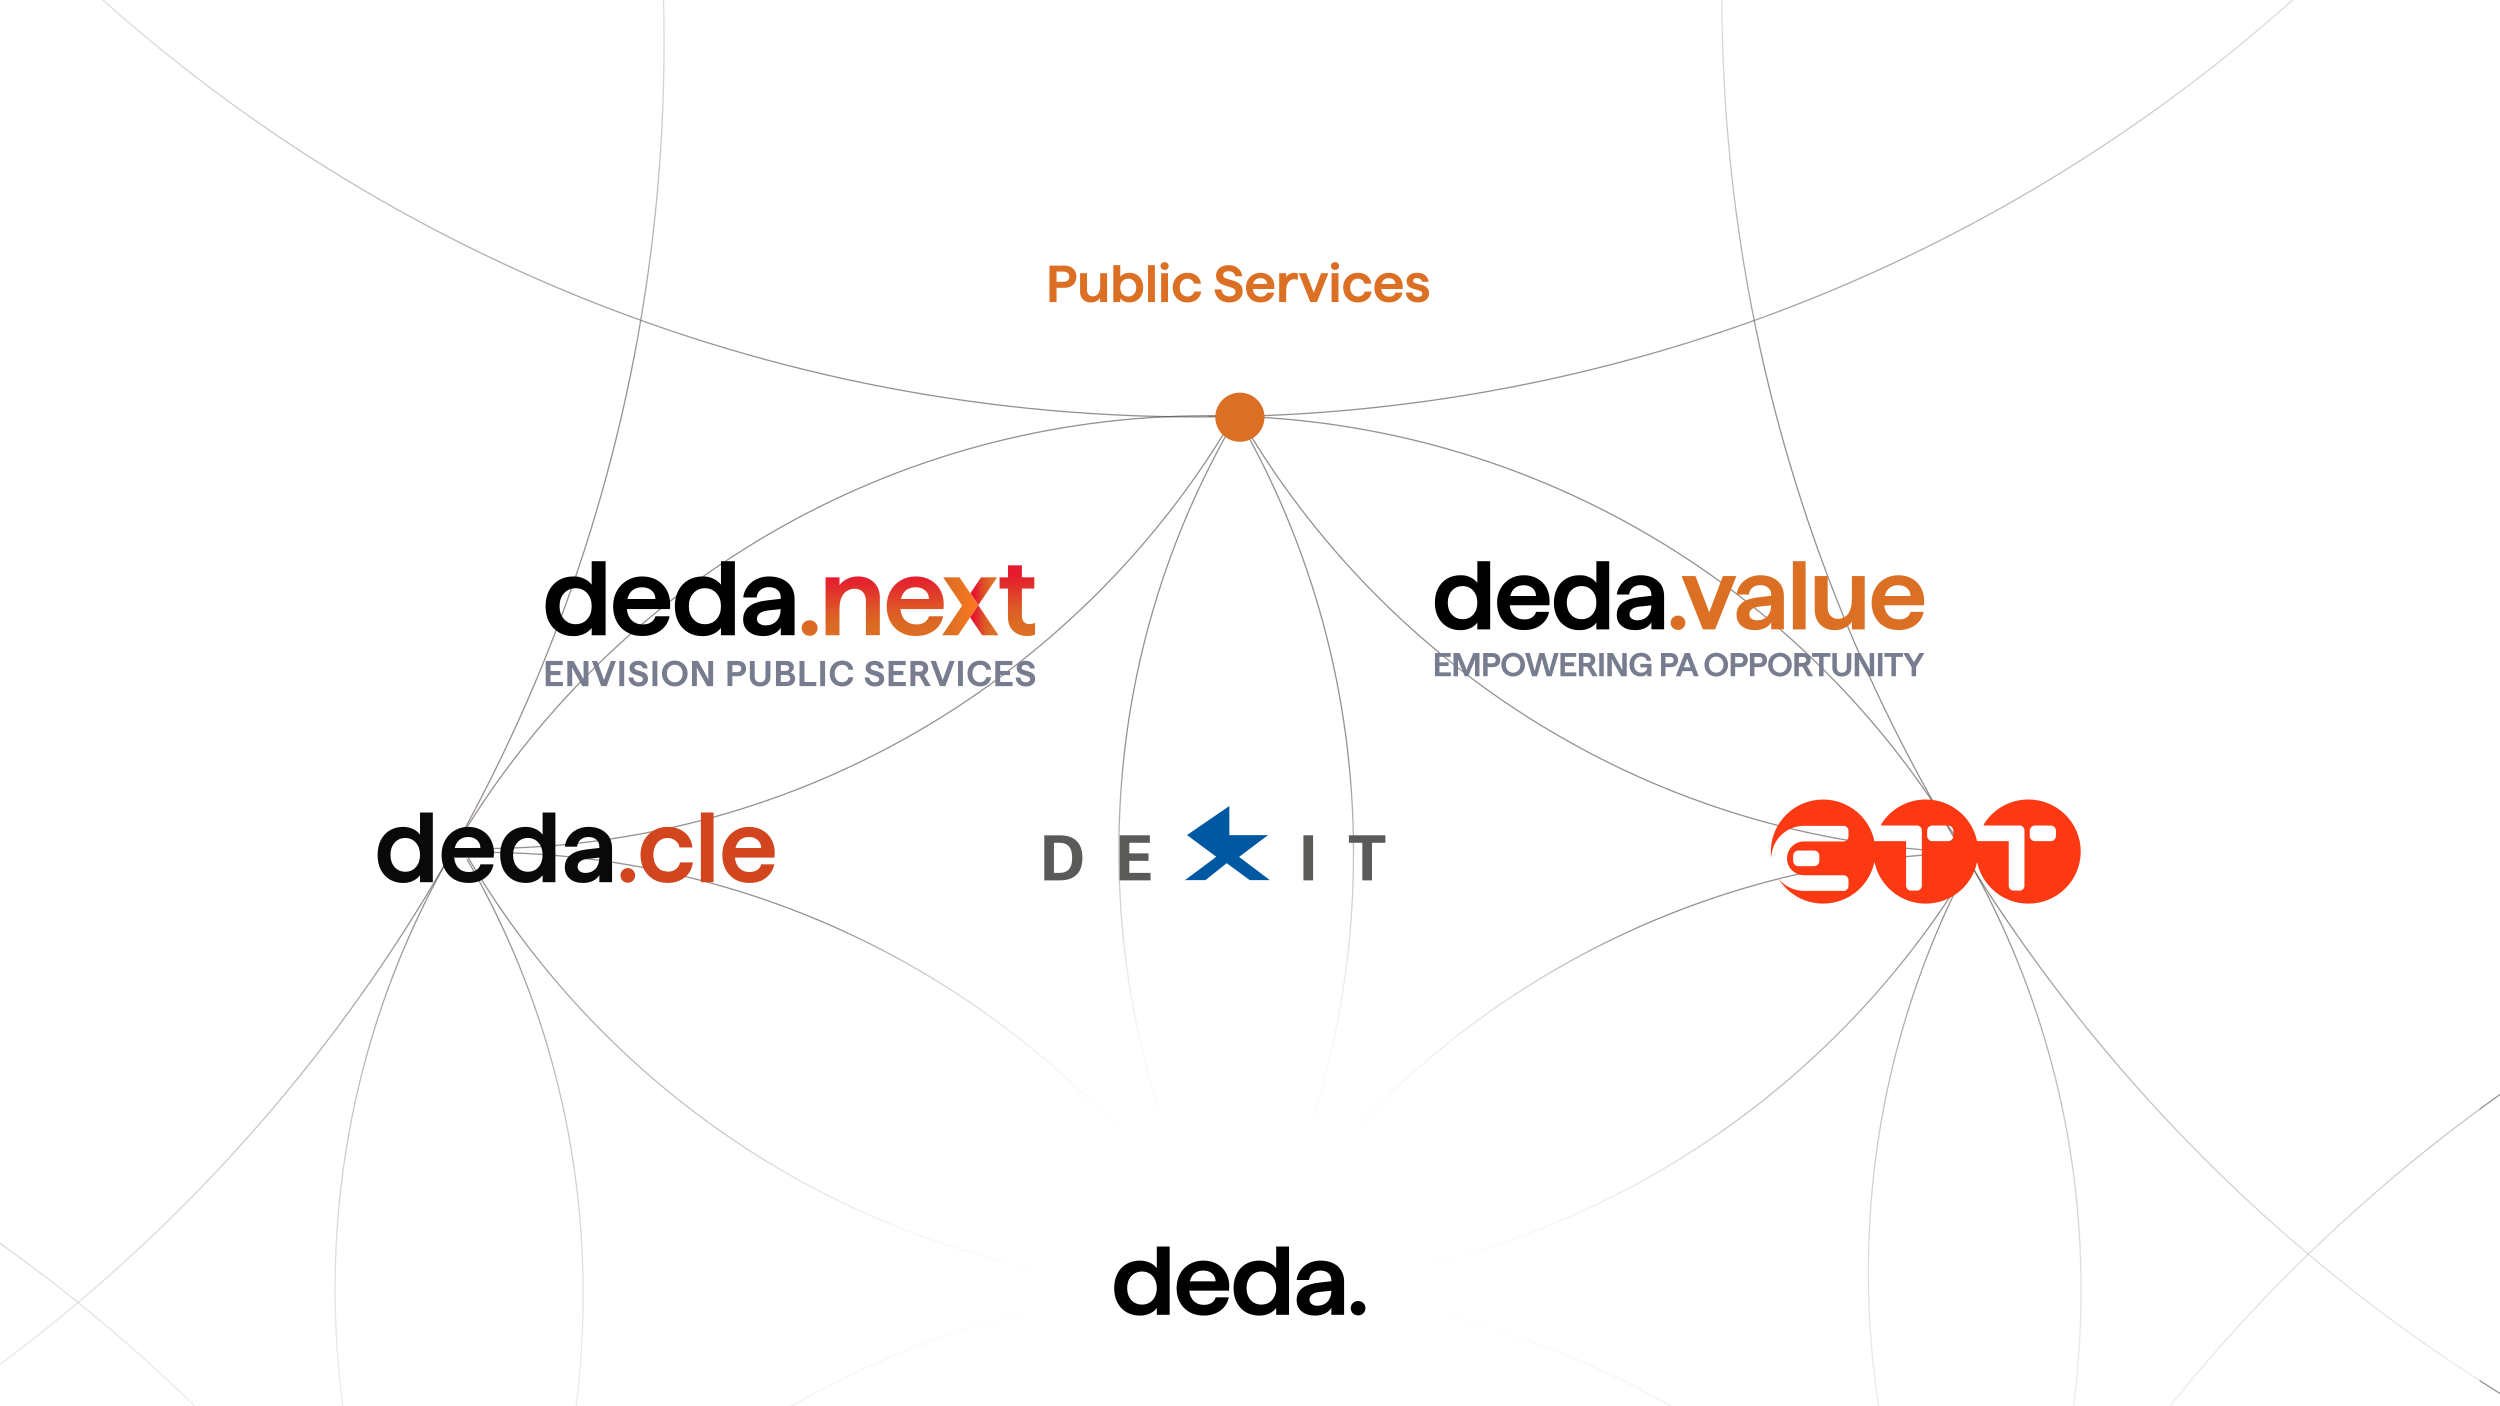
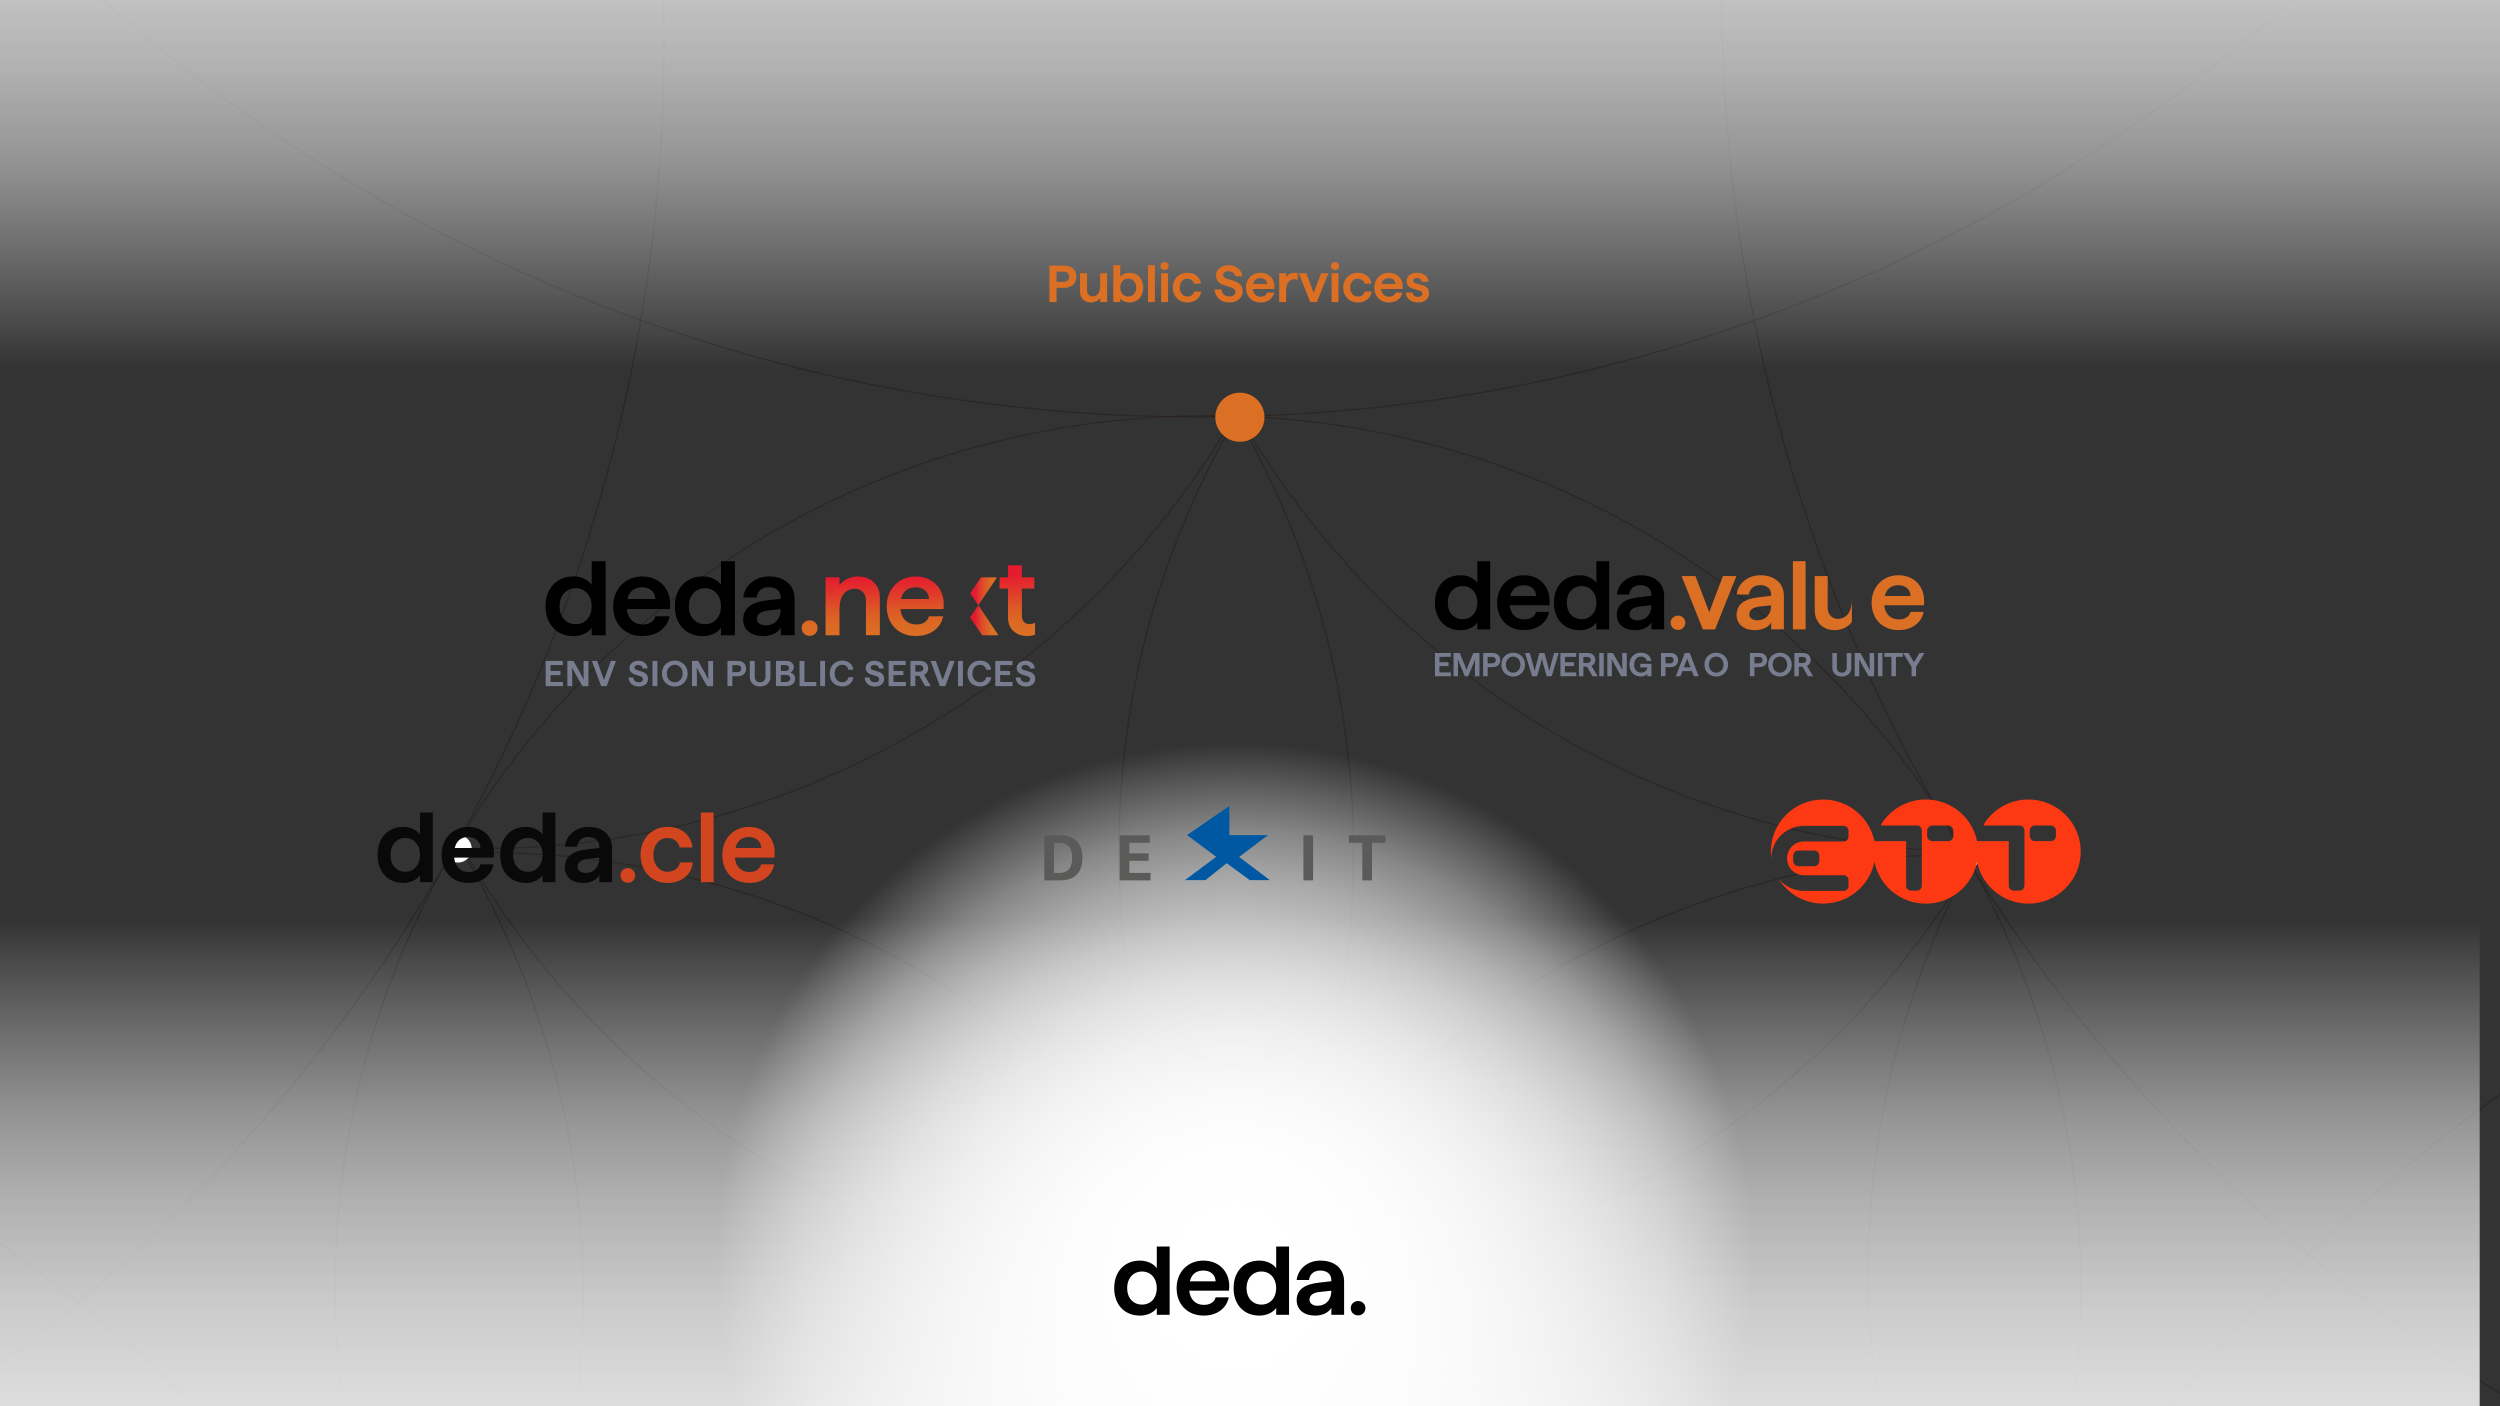
<svg xmlns="http://www.w3.org/2000/svg" width="1920" height="1080" viewBox="0 0 1920 1080" fill="none">
  <rect x="0" y="0" width="1920" height="1080" fill="#333333" stroke="none" />
  <g clip-path="url(#clip0_6420_3632)">
-     <rect width="1920" height="1080" fill="white" />
    <g opacity="0.8">
      <g opacity="0.6">
        <path d="M950.876 318.302C951.139 318.767 951.414 319.221 951.688 319.699C1189.76 328.037 1396.29 460.557 1508.49 654.499" stroke="#241916" stroke-miterlimit="10" />
        <path d="M1513.55 663.412C1511.18 667.366 1508.76 671.308 1506.32 675.202C1390.04 860.615 1185.6 985.096 951.774 989.814C951.129 989.838 950.472 989.85 949.839 989.862H949.72C949.72 989.862 949.612 989.862 949.576 989.862C945.707 989.934 941.838 989.97 937.958 989.97C689.841 989.97 473.202 855.144 357.264 654.74C356.643 653.701 356.046 652.65 355.449 651.587C354.351 649.675 353.264 647.752 352.201 645.829C469.321 450.226 683.274 319.283 927.795 319.283C934.542 319.283 941.277 319.379 947.988 319.582C948.322 319.021 948.645 318.459 948.979 317.886" stroke="#241916" stroke-miterlimit="10" />
        <path d="M927.788 319.283C934.535 319.283 941.27 319.378 947.981 319.581C831.613 518.29 615.918 651.717 369.079 651.717C364.53 651.717 359.992 651.67 355.442 651.574C354.893 651.574 354.332 651.55 353.771 651.526C352.135 651.49 350.51 651.454 348.875 651.407C349.663 650.057 350.463 648.707 351.263 647.369C351.561 646.844 351.872 646.342 352.182 645.816" stroke="#241916" stroke-miterlimit="10" />
        <path d="M346.827 654.978C347.508 653.783 348.201 652.601 348.893 651.418C349.681 650.068 350.481 648.719 351.281 647.381C352.105 648.767 352.953 650.14 353.777 651.538C354.41 652.613 355.055 653.688 355.676 654.763C414.248 754.075 447.839 869.884 447.839 993.541C447.839 1117.2 415.872 1227.31 359.939 1324.98C359.891 1325.07 359.844 1325.16 359.796 1325.25C357.706 1328.89 355.58 1332.52 353.419 1336.13C351.234 1332.52 349.096 1328.89 346.995 1325.25C346.935 1325.15 346.875 1325.04 346.827 1324.95" stroke="#241916" stroke-miterlimit="10" />
        <path d="M1513.55 663.415C1567.49 760.051 1598.24 871.417 1598.24 989.961C1598.24 1108.5 1570 1210.58 1520.17 1304.33C1465.86 1207.45 1434.9 1095.71 1434.9 976.737C1434.9 868.287 1460.63 765.845 1506.3 675.193C1508.48 670.881 1510.69 666.604 1512.94 662.364" stroke="#241916" stroke-miterlimit="10" />
        <path d="M1508.47 654.499C1270.39 646.161 1063.87 513.641 951.672 319.699" stroke="#241916" stroke-miterlimit="10" />
        <path d="M927.796 319.283C934.543 319.283 941.278 319.378 947.989 319.581" stroke="#241916" stroke-miterlimit="10" />
        <path d="M348.889 651.418C349.677 650.068 350.477 648.719 351.277 647.381" stroke="#241916" stroke-miterlimit="10" />
        <path d="M949.982 319.64C949.982 319.64 950.018 319.687 950.03 319.711C1006.93 418.259 1039.48 532.647 1039.48 654.631C1039.48 776.615 1009.15 883.035 955.869 979.206C955.869 979.206 955.845 979.241 955.833 979.253C954.174 982.24 952.502 985.226 950.806 988.176C950.484 988.738 950.173 989.299 949.839 989.849C949.839 989.884 949.803 989.92 949.779 989.956C947.689 993.576 945.576 997.159 943.426 1000.71C943.426 1000.71 943.403 1000.73 943.403 1000.75C828.324 1191.42 621.059 1320.16 383.38 1325.14H383.296C378.555 1325.25 373.791 1325.29 369.026 1325.29C366.041 1325.29 363.056 1325.27 360.058 1325.25C359.975 1325.25 359.879 1325.25 359.796 1325.25C357.396 1325.21 354.995 1325.17 352.607 1325.1H352.535C350.625 1325.05 348.726 1325.01 346.827 1324.95" stroke="#241916" stroke-miterlimit="10" />
        <path d="M947.757 1660.32C941.13 1660.53 934.478 1660.62 927.803 1660.62C684.26 1660.62 471.06 1530.73 353.63 1336.43C353.558 1336.32 353.486 1336.22 353.427 1336.11C351.242 1332.5 349.104 1328.87 347.003 1325.23C346.943 1325.13 346.883 1325.02 346.835 1324.93C289.911 1226.36 257.347 1111.96 257.347 989.949C257.347 867.941 289.911 753.541 346.847 654.97C349.797 654.874 352.746 654.803 355.707 654.743C356.245 654.719 356.77 654.707 357.296 654.707C361.213 654.635 365.129 654.6 369.058 654.6C617.127 654.6 833.742 789.377 949.68 989.722C949.715 989.769 949.727 989.793 949.751 989.841C949.775 989.877 949.799 989.913 949.799 989.949C1006.84 1088.59 1039.49 1203.12 1039.49 1325.27C1039.49 1447.43 1006.93 1561.68 950.002 1660.25C949.895 1660.44 949.775 1660.65 949.656 1660.84" stroke="#241916" stroke-miterlimit="10" />
        <path d="M353.633 1336.44C355.734 1332.69 357.884 1328.95 360.081 1325.25C360.129 1325.15 360.176 1325.07 360.236 1324.97C478.144 1124.51 696.073 989.959 945.407 989.959C946.781 989.959 948.154 989.959 949.527 989.959H949.802C950.494 989.959 951.199 989.959 951.891 989.983C1190.69 992.216 1400 1117.86 1519.16 1306.23" stroke="#241916" stroke-miterlimit="10" />
        <path d="M949.659 1660.87C949.539 1660.68 949.432 1660.5 949.324 1660.31C892.4 1561.73 859.824 1447.32 859.824 1325.3C859.824 1203.28 890.155 1096.93 943.413 1000.76C943.413 1000.74 943.413 1000.73 943.437 1000.72C945.431 997.108 947.461 993.537 949.515 989.977C949.539 989.929 949.563 989.905 949.575 989.857C949.599 989.81 949.623 989.786 949.647 989.738C949.993 989.141 950.327 988.555 950.662 987.958C952.357 985.043 954.089 982.141 955.832 979.262C955.832 979.238 955.856 979.214 955.868 979.214C1069.78 790.445 1274.03 662.38 1508.73 654.962" stroke="#241916" stroke-miterlimit="10" />
        <path d="M1516.73 1310.92H1516.63C1276.61 1310.89 1066.64 1182.18 951.891 989.992C951.856 989.944 951.832 989.872 951.784 989.813C951.462 989.275 951.139 988.726 950.817 988.188C950.769 988.117 950.733 988.045 950.673 987.961C892.627 889.927 859.299 775.492 859.299 653.293C859.299 531.094 892.376 417.519 950.017 319.711C950.041 319.687 950.053 319.664 950.065 319.64" stroke="#241916" stroke-miterlimit="10" />
      </g>
      <path opacity="0.6" d="M919.878 320.211C1618.22 320.211 2184.34 -246.093 2184.34 -944.665C2184.34 -1643.24 1618.22 -2209.54 919.878 -2209.54C221.534 -2209.54 -344.585 -1643.24 -344.585 -944.665C-344.585 -246.093 221.534 320.211 919.878 320.211Z" stroke="#241916" stroke-miterlimit="10" />
      <path opacity="0.6" d="M2586.84 1260.16C3285.18 1260.16 3851.3 693.86 3851.3 -4.712C3851.3 -703.284 3285.18 -1269.59 2586.84 -1269.59C1888.49 -1269.59 1322.37 -703.284 1322.37 -4.712C1322.37 693.86 1888.49 1260.16 2586.84 1260.16Z" stroke="#241916" stroke-miterlimit="10" />
      <path opacity="0.6" d="M2652.77 3136.4C3351.11 3136.4 3917.23 2570.09 3917.23 1871.52C3917.23 1172.95 3351.11 606.644 2652.77 606.644C1954.43 606.644 1388.31 1172.95 1388.31 1871.52C1388.31 2570.09 1954.43 3136.4 2652.77 3136.4Z" stroke="#241916" stroke-miterlimit="10" />
      <path opacity="0.6" d="M-733.358 3250.22C-35.014 3250.22 531.106 2683.91 531.106 1985.34C531.106 1286.77 -35.014 720.463 -733.358 720.463C-1431.7 720.463 -1997.82 1286.77 -1997.82 1985.34C-1997.82 2683.91 -1431.7 3250.22 -733.358 3250.22Z" stroke="#241916" stroke-miterlimit="10" />
      <path opacity="0.6" d="M-754.462 1297.59C-56.118 1297.59 510.002 731.281 510.002 32.709C510.002 -665.863 -56.118 -1232.17 -754.462 -1232.17C-1452.81 -1232.17 -2018.93 -665.863 -2018.93 32.709C-2018.93 731.281 -1452.81 1297.59 -754.462 1297.59Z" stroke="#241916" stroke-miterlimit="10" />
    </g>
    <path d="M-63.62 1655.58L1904.39 1655.58L1904.39 706.108L-63.62 706.108L-63.62 1655.58Z" fill="url(#paint0_linear_6420_3632)" />
    <path d="M952.241 339.293C962.667 339.293 971.119 330.844 971.119 320.422C971.119 309.999 962.667 301.55 952.241 301.55C941.815 301.55 933.363 309.999 933.363 320.422C933.363 330.844 941.815 339.293 952.241 339.293Z" fill="#DB6F24" />
    <path d="M351.692 662.468C357.556 662.468 362.31 657.715 362.31 651.853C362.31 645.99 357.556 641.237 351.692 641.237C345.827 641.237 341.073 645.99 341.073 651.853C341.073 657.715 345.827 662.468 351.692 662.468Z" fill="white" />
    <path d="M1509.62 668.23C1515.48 668.23 1520.23 663.478 1520.23 657.615C1520.23 651.753 1515.48 647 1509.62 647C1503.75 647 1499 651.753 1499 657.615C1499 663.478 1503.75 668.23 1509.62 668.23Z" fill="white" />
    <path d="M2010.58 -723.409H-75.418V282.678H2010.58V-723.409Z" fill="url(#paint1_linear_6420_3632)" />
    <path d="M948.111 1367.83C1168.03 1367.83 1346.31 1189.35 1346.31 969.171C1346.31 748.997 1168.03 570.51 948.111 570.51C728.19 570.51 549.908 748.997 549.908 969.171C549.908 1189.35 728.19 1367.83 948.111 1367.83Z" fill="url(#paint2_radial_6420_3632)" />
    <path d="M805.985 203.962H817.385C819.252 203.962 820.879 204.322 822.265 205.042C823.679 205.735 824.759 206.722 825.505 208.002C826.279 209.282 826.665 210.775 826.665 212.482C826.665 214.189 826.279 215.695 825.505 217.002C824.759 218.282 823.679 219.282 822.265 220.002C820.879 220.695 819.252 221.042 817.385 221.042H811.425V231.962H805.985V203.962ZM816.825 216.402C818.185 216.402 819.252 216.055 820.025 215.362C820.825 214.642 821.225 213.682 821.225 212.482C821.225 211.309 820.825 210.375 820.025 209.682C819.252 208.962 818.185 208.602 816.825 208.602H811.425V216.402H816.825ZM837.771 232.282C836.171 232.282 834.744 231.949 833.491 231.282C832.237 230.589 831.251 229.615 830.531 228.362C829.837 227.109 829.491 225.629 829.491 223.922V209.802H834.851V222.842C834.851 224.282 835.251 225.442 836.051 226.322C836.851 227.175 837.904 227.602 839.211 227.602C840.997 227.602 842.397 226.882 843.411 225.442C844.424 223.975 844.931 221.962 844.931 219.402V209.802H850.251V231.962H844.931V228.722C844.344 229.735 843.411 230.589 842.131 231.282C840.851 231.949 839.397 232.282 837.771 232.282ZM867.283 232.282C865.843 232.282 864.496 232.002 863.243 231.442C862.016 230.855 861.056 230.082 860.363 229.122V231.962H855.043V203.642H860.363V212.642C861.056 211.682 862.03 210.922 863.283 210.362C864.536 209.775 865.896 209.482 867.363 209.482C869.443 209.482 871.283 209.949 872.883 210.882C874.483 211.815 875.723 213.149 876.603 214.882C877.51 216.589 877.963 218.589 877.963 220.882C877.963 223.175 877.51 225.189 876.603 226.922C875.723 228.629 874.47 229.949 872.843 230.882C871.243 231.815 869.39 232.282 867.283 232.282ZM866.483 227.722C868.296 227.722 869.763 227.095 870.883 225.842C872.03 224.562 872.603 222.909 872.603 220.882C872.603 218.855 872.03 217.202 870.883 215.922C869.763 214.642 868.296 214.002 866.483 214.002C864.67 214.002 863.19 214.642 862.043 215.922C860.923 217.202 860.363 218.855 860.363 220.882C860.363 222.909 860.923 224.562 862.043 225.842C863.19 227.095 864.67 227.722 866.483 227.722ZM881.684 203.642H886.964V231.962H881.684V203.642ZM891.762 209.802H897.042V231.962H891.762V209.802ZM894.402 207.322C893.495 207.322 892.749 207.042 892.162 206.482C891.575 205.895 891.282 205.175 891.282 204.322C891.282 203.469 891.575 202.762 892.162 202.202C892.749 201.615 893.495 201.322 894.402 201.322C895.309 201.322 896.055 201.615 896.642 202.202C897.229 202.762 897.522 203.469 897.522 204.322C897.522 205.175 897.229 205.895 896.642 206.482C896.055 207.042 895.309 207.322 894.402 207.322ZM911.92 232.282C909.76 232.282 907.827 231.802 906.12 230.842C904.413 229.855 903.08 228.495 902.12 226.762C901.16 225.029 900.68 223.069 900.68 220.882C900.68 218.695 901.16 216.735 902.12 215.002C903.08 213.269 904.413 211.922 906.12 210.962C907.827 209.975 909.76 209.482 911.92 209.482C914.773 209.482 917.133 210.229 919 211.722C920.893 213.215 921.987 215.255 922.28 217.842H916.92C916.707 216.695 916.133 215.775 915.2 215.082C914.293 214.362 913.2 214.002 911.92 214.002C910.8 214.002 909.787 214.295 908.88 214.882C908 215.442 907.307 216.242 906.8 217.282C906.293 218.322 906.04 219.522 906.04 220.882C906.04 222.215 906.293 223.402 906.8 224.442C907.333 225.482 908.04 226.295 908.92 226.882C909.827 227.442 910.827 227.722 911.92 227.722C913.28 227.722 914.427 227.375 915.36 226.682C916.32 225.962 916.893 225.042 917.08 223.922H922.44C922.28 225.522 921.747 226.962 920.84 228.242C919.933 229.495 918.707 230.482 917.16 231.202C915.613 231.922 913.867 232.282 911.92 232.282ZM944.184 232.282C940.877 232.282 938.21 231.389 936.184 229.602C934.184 227.815 933.05 225.375 932.784 222.282H938.104C938.317 223.989 938.944 225.309 939.984 226.242C941.05 227.175 942.45 227.642 944.184 227.642C945.57 227.642 946.69 227.335 947.544 226.722C948.424 226.082 948.864 225.215 948.864 224.122C948.864 223.349 948.61 222.709 948.104 222.202C947.597 221.695 946.957 221.295 946.184 221.002C945.41 220.682 944.33 220.322 942.944 219.922C941.05 219.362 939.504 218.815 938.304 218.282C937.104 217.749 936.077 216.935 935.224 215.842C934.37 214.749 933.944 213.309 933.944 211.522C933.944 209.975 934.357 208.615 935.184 207.442C936.037 206.242 937.184 205.309 938.624 204.642C940.09 203.975 941.717 203.642 943.504 203.642C946.464 203.642 948.877 204.402 950.744 205.922C952.637 207.442 953.744 209.522 954.064 212.162H948.744C948.53 210.962 947.944 210.015 946.984 209.322C946.024 208.629 944.864 208.282 943.504 208.282C942.224 208.282 941.21 208.549 940.464 209.082C939.744 209.615 939.384 210.349 939.384 211.282C939.384 212.215 939.824 212.922 940.704 213.402C941.584 213.855 942.944 214.322 944.784 214.802C946.784 215.335 948.41 215.882 949.664 216.442C950.944 217.002 952.037 217.869 952.944 219.042C953.877 220.215 954.344 221.802 954.344 223.802C954.344 225.482 953.904 226.962 953.024 228.242C952.17 229.522 950.97 230.522 949.424 231.242C947.877 231.935 946.13 232.282 944.184 232.282ZM968.17 232.282C965.903 232.282 963.917 231.802 962.21 230.842C960.53 229.882 959.223 228.535 958.29 226.802C957.383 225.069 956.93 223.095 956.93 220.882C956.93 218.695 957.41 216.735 958.37 215.002C959.33 213.269 960.65 211.922 962.33 210.962C964.01 209.975 965.903 209.482 968.01 209.482C970.143 209.482 972.023 209.949 973.65 210.882C975.277 211.789 976.53 213.042 977.41 214.642C978.29 216.242 978.73 218.055 978.73 220.082C978.73 220.695 978.69 221.322 978.61 221.962H962.17C962.357 223.829 962.983 225.282 964.05 226.322C965.143 227.335 966.517 227.842 968.17 227.842C969.503 227.842 970.597 227.562 971.45 227.002C972.303 226.442 972.85 225.682 973.09 224.722H978.53C978.103 226.935 976.97 228.749 975.13 230.162C973.29 231.575 970.97 232.282 968.17 232.282ZM973.09 218.082C973.063 216.722 972.583 215.642 971.65 214.842C970.717 214.015 969.503 213.602 968.01 213.602C966.543 213.602 965.33 213.989 964.37 214.762C963.41 215.509 962.757 216.615 962.41 218.082H973.09ZM982.426 209.802H987.746V212.922C988.306 211.909 989.173 211.082 990.346 210.442C991.519 209.802 992.759 209.482 994.066 209.482C995.079 209.482 995.959 209.629 996.706 209.922V215.002C995.826 214.629 994.853 214.442 993.786 214.442C992.026 214.442 990.573 215.229 989.426 216.802C988.306 218.375 987.746 220.709 987.746 223.802V231.962H982.426V209.802ZM997.449 209.802H1003.21L1008.93 224.842L1014.61 209.802H1020.21L1011.37 231.962H1006.29L997.449 209.802ZM1022.66 209.802H1027.94V231.962H1022.66V209.802ZM1025.3 207.322C1024.39 207.322 1023.65 207.042 1023.06 206.482C1022.47 205.895 1022.18 205.175 1022.18 204.322C1022.18 203.469 1022.47 202.762 1023.06 202.202C1023.65 201.615 1024.39 201.322 1025.3 201.322C1026.21 201.322 1026.95 201.615 1027.54 202.202C1028.13 202.762 1028.42 203.469 1028.42 204.322C1028.42 205.175 1028.13 205.895 1027.54 206.482C1026.95 207.042 1026.21 207.322 1025.3 207.322ZM1042.82 232.282C1040.66 232.282 1038.73 231.802 1037.02 230.842C1035.31 229.855 1033.98 228.495 1033.02 226.762C1032.06 225.029 1031.58 223.069 1031.58 220.882C1031.58 218.695 1032.06 216.735 1033.02 215.002C1033.98 213.269 1035.31 211.922 1037.02 210.962C1038.73 209.975 1040.66 209.482 1042.82 209.482C1045.67 209.482 1048.03 210.229 1049.9 211.722C1051.79 213.215 1052.89 215.255 1053.18 217.842H1047.82C1047.61 216.695 1047.03 215.775 1046.1 215.082C1045.19 214.362 1044.1 214.002 1042.82 214.002C1041.7 214.002 1040.69 214.295 1039.78 214.882C1038.9 215.442 1038.21 216.242 1037.7 217.282C1037.19 218.322 1036.94 219.522 1036.94 220.882C1036.94 222.215 1037.19 223.402 1037.7 224.442C1038.23 225.482 1038.94 226.295 1039.82 226.882C1040.73 227.442 1041.73 227.722 1042.82 227.722C1044.18 227.722 1045.33 227.375 1046.26 226.682C1047.22 225.962 1047.79 225.042 1047.98 223.922H1053.34C1053.18 225.522 1052.65 226.962 1051.74 228.242C1050.83 229.495 1049.61 230.482 1048.06 231.202C1046.51 231.922 1044.77 232.282 1042.82 232.282ZM1066.76 232.282C1064.5 232.282 1062.51 231.802 1060.8 230.842C1059.12 229.882 1057.82 228.535 1056.88 226.802C1055.98 225.069 1055.52 223.095 1055.52 220.882C1055.52 218.695 1056 216.735 1056.96 215.002C1057.92 213.269 1059.24 211.922 1060.92 210.962C1062.6 209.975 1064.5 209.482 1066.6 209.482C1068.74 209.482 1070.62 209.949 1072.24 210.882C1073.87 211.789 1075.12 213.042 1076 214.642C1076.88 216.242 1077.32 218.055 1077.32 220.082C1077.32 220.695 1077.28 221.322 1077.2 221.962H1060.76C1060.95 223.829 1061.58 225.282 1062.64 226.322C1063.74 227.335 1065.11 227.842 1066.76 227.842C1068.1 227.842 1069.19 227.562 1070.04 227.002C1070.9 226.442 1071.44 225.682 1071.68 224.722H1077.12C1076.7 226.935 1075.56 228.749 1073.72 230.162C1071.88 231.575 1069.56 232.282 1066.76 232.282ZM1071.68 218.082C1071.66 216.722 1071.18 215.642 1070.24 214.842C1069.31 214.015 1068.1 213.602 1066.6 213.602C1065.14 213.602 1063.92 213.989 1062.96 214.762C1062 215.509 1061.35 216.615 1061 218.082H1071.68ZM1088.98 232.282C1086.29 232.282 1084.1 231.589 1082.42 230.202C1080.74 228.815 1079.83 226.975 1079.7 224.682H1084.82C1084.9 225.722 1085.31 226.535 1086.06 227.122C1086.81 227.709 1087.78 228.002 1088.98 228.002C1090.02 228.002 1090.85 227.775 1091.46 227.322C1092.07 226.842 1092.38 226.215 1092.38 225.442C1092.38 224.642 1092.01 224.055 1091.26 223.682C1090.54 223.309 1089.38 222.909 1087.78 222.482C1086.21 222.082 1084.93 221.682 1083.94 221.282C1082.95 220.855 1082.1 220.215 1081.38 219.362C1080.66 218.482 1080.3 217.309 1080.3 215.842C1080.3 214.642 1080.62 213.562 1081.26 212.602C1081.93 211.642 1082.85 210.882 1084.02 210.322C1085.22 209.762 1086.61 209.482 1088.18 209.482C1090.79 209.482 1092.89 210.109 1094.46 211.362C1096.06 212.589 1096.95 214.269 1097.14 216.402H1092.02C1091.89 215.495 1091.49 214.789 1090.82 214.282C1090.15 213.775 1089.29 213.522 1088.22 213.522C1087.34 213.522 1086.63 213.709 1086.1 214.082C1085.57 214.455 1085.3 214.962 1085.3 215.602C1085.3 216.349 1085.63 216.895 1086.3 217.242C1086.99 217.562 1088.11 217.895 1089.66 218.242C1091.29 218.615 1092.62 219.015 1093.66 219.442C1094.7 219.842 1095.59 220.509 1096.34 221.442C1097.11 222.375 1097.5 223.669 1097.5 225.322C1097.5 226.709 1097.14 227.935 1096.42 229.002C1095.7 230.042 1094.7 230.855 1093.42 231.442C1092.14 232.002 1090.66 232.282 1088.98 232.282Z" fill="#DB6F24" />
    <path fill-rule="evenodd" clip-rule="evenodd" d="M1557.8 614C1543.5 614 1530.95 621.442 1523.82 632.648C1523.53 633.096 1523.23 633.67 1523.66 633.931C1523.86 634.056 1524.25 634.006 1524.25 634.006H1551C1553.09 634.006 1554.78 635.701 1554.78 637.771V680.251C1554.78 682.333 1553.08 684.016 1550.99 684.003H1546.52C1544.42 684.003 1542.73 682.333 1542.72 680.251V645.998H1518.4L1518.38 646.06C1514.69 627.774 1498.45 614 1478.99 614C1464.68 614 1452.13 621.442 1445 632.648C1444.72 633.096 1444.41 633.67 1444.84 633.931C1445.04 634.056 1445.43 634.006 1445.43 634.006H1472.19C1474.28 634.006 1475.97 635.701 1475.96 637.771V680.251C1475.96 682.333 1474.27 684.003 1472.17 684.003C1472.17 684.003 1472.17 684.003 1472.16 684.003H1467.69C1465.6 684.003 1463.91 682.333 1463.89 680.251V645.998H1439.59C1439.58 646.047 1439.58 646.097 1439.57 646.147C1435.9 627.836 1419.65 614.037 1400.17 614.037C1377.99 614.037 1360 631.925 1360 654C1360 655.882 1360.14 657.752 1360.4 659.609C1360.4 659.485 1360.38 659.36 1360.38 659.223C1360.38 646.135 1370.48 635.427 1383.34 634.343C1383.59 634.28 1383.85 634.256 1384.11 634.256H1384.99C1385.15 634.256 1385.32 634.231 1385.48 634.231V634.256H1415.87C1417.96 634.256 1419.64 635.951 1419.64 638.02V642.47C1419.64 644.552 1417.96 646.234 1415.87 646.234H1385C1377.8 646.496 1372.18 652.517 1372.44 659.684C1372.7 666.664 1378.46 672.199 1385.49 672.186H1415.87C1417.96 672.186 1419.64 673.869 1419.64 675.951C1419.64 675.951 1419.64 675.951 1419.64 675.963V680.438C1419.64 682.52 1417.96 684.203 1415.87 684.203H1384.13C1383.83 684.203 1383.54 684.165 1383.25 684.09C1376.37 683.48 1370.06 680.064 1365.79 674.667C1372.83 686.234 1385.59 693.963 1400.17 693.963C1419.65 693.963 1435.9 680.164 1439.57 661.853C1443.24 680.176 1459.48 694 1478.99 694C1498.45 694 1514.69 680.226 1518.4 661.94C1522.1 680.226 1538.34 694 1557.8 694C1580 694 1598 676.088 1598 654C1598 631.912 1580 614 1557.8 614ZM1397.23 661.217C1397.23 663.423 1395.44 665.218 1393.22 665.218H1381.17C1378.95 665.218 1377.15 663.423 1377.15 661.217V657.228C1377.15 655.022 1378.95 653.227 1381.17 653.227H1393.22C1395.44 653.227 1397.24 655.022 1397.24 657.228V661.217H1397.23ZM1500.16 642.009C1500.16 644.215 1498.35 646.01 1496.14 646.01H1484.07C1481.86 646.01 1480.05 644.215 1480.05 642.009V638.007C1480.05 635.801 1481.86 634.006 1484.07 634.006H1496.14C1498.35 634.006 1500.16 635.801 1500.16 638.007V642.009ZM1578.97 642.009C1578.97 644.215 1577.17 646.01 1574.95 646.01H1562.89C1560.67 646.01 1558.87 644.215 1558.87 642.009V638.007C1558.87 635.801 1560.67 634.006 1562.89 634.006H1574.95C1577.17 634.006 1578.97 635.801 1578.97 638.007V642.009Z" fill="#FC3912" />
    <path d="M802 676.127H813.796C824.581 676.222 831.294 670.855 831.294 658.823C831.294 646.792 824.581 641.416 813.796 641.515H802V676.127ZM809.431 647.267H813.268C822.089 647.172 823.385 653.307 823.385 658.823C823.385 664.34 822.089 670.475 813.268 670.38H809.431V647.271V647.267Z" fill="#5A5A59" />
    <path d="M859.874 641.511H883.082V647.263H867.305V655.366H882.076V661.121H867.305V670.376H883.61V676.127H859.874V641.511Z" fill="#5A5A59" />
    <path d="M1008.46 641.511H1001.03V676.123H1008.46V641.511Z" fill="#5A5A59" />
    <path d="M1035.95 641.511H1064V647.263H1053.69V676.127H1046.26V647.263H1035.95V641.511Z" fill="#5A5A59" />
    <path fill-rule="evenodd" clip-rule="evenodd" d="M966.835 646.615L973.94 641.362H958.245H944.126V619L911.729 641.239L911.878 641.346H911.651L934.058 658.027L910.042 675.958H925.741L942.096 662.92L959.833 675.958H975.289L951.627 658.11L966.835 646.615Z" fill="#0058A2" />
    <path d="M855.711 989.264C855.711 976.376 863.794 968.148 875.444 968.148C880.936 968.148 885.907 970.447 888.423 974.002V957.335H898.289V1009.78H888.423V1004.53C885.9 1008.08 881.004 1010.38 875.511 1010.38C863.794 1010.38 855.704 1002.16 855.704 989.264H855.711ZM888.423 989.264C888.423 981.707 883.75 976.518 877.071 976.518C870.392 976.518 865.645 981.701 865.645 989.264C865.645 996.827 870.317 1001.93 877.071 1001.93C883.825 1001.93 888.423 996.82 888.423 989.264Z" fill="#010101" />
    <path d="M903.629 989.262C903.629 976.889 912.309 968.146 924.175 968.146C937.453 968.146 945.617 978.294 943.834 991.256H913.346C914.085 998.297 918.466 1002.14 924.474 1002.14C929.444 1002.14 932.706 999.918 933.601 996.364H943.691C942.132 1004.29 935.161 1010.36 924.481 1010.36C911.719 1010.36 903.636 1001.62 903.636 989.248L903.629 989.262ZM933.594 984.073C933.445 979.033 929.736 975.777 924.175 975.777C918.615 975.777 915.123 978.592 913.787 984.073H933.594Z" fill="#010101" />
    <path d="M947.395 989.264C947.395 976.376 955.478 968.148 967.128 968.148C972.62 968.148 977.591 970.447 980.107 974.002V957.335H989.973V1009.78H980.107V1004.53C977.584 1008.08 972.688 1010.38 967.196 1010.38C955.478 1010.38 947.388 1002.16 947.388 989.264H947.395ZM980.107 989.264C980.107 981.707 975.435 976.518 968.755 976.518C962.076 976.518 957.329 981.701 957.329 989.264C957.329 996.827 962.001 1001.93 968.755 1001.93C975.509 1001.93 980.107 996.82 980.107 989.264Z" fill="#010101" />
    <path d="M995.838 998.521C995.838 990.89 1001.18 986.298 1013.27 985.036L1022.47 983.998V983.184C1022.47 978.517 1019.06 975.777 1014.09 975.777C1009.12 975.777 1005.86 978.443 1005.34 983.035H995.845C996.882 974.441 1004.23 968.146 1014.09 968.146C1024.7 968.146 1032.27 973.925 1032.27 984.297V1009.78H1022.47V1004.37C1020.55 1008 1015.65 1010.38 1010.08 1010.38C1001.26 1010.38 995.845 1005.71 995.845 998.528L995.838 998.521ZM1011.79 1002.82C1018.09 1002.82 1022.47 998.528 1022.47 991.263L1013.41 992.226C1008.15 992.816 1005.7 994.967 1005.7 998.155C1005.7 1000.9 1008.15 1002.82 1011.78 1002.82H1011.79Z" fill="#010101" />
    <path d="M1037.38 1004.67C1037.38 1001.56 1039.82 999.189 1043.01 999.189C1046.2 999.189 1048.65 1001.56 1048.65 1004.67C1048.65 1007.78 1046.2 1010.23 1043.01 1010.23C1039.82 1010.23 1037.38 1007.86 1037.38 1004.67Z" fill="#010101" />
    <path d="M429.232 485.695C425.989 483.8 423.463 481.147 421.695 477.695C419.884 474.242 419 470.2 419 465.611C419 461.021 419.884 456.979 421.695 453.526C423.505 450.074 425.989 447.421 429.232 445.526C432.474 443.632 436.179 442.705 440.347 442.705C444.516 442.705 446.032 443.295 448.558 444.432C451.084 445.568 453.021 447.126 454.411 449.063V431H465.105V487.884H454.411V482.2C453.021 484.137 451.084 485.653 448.6 486.832C446.116 487.968 443.379 488.558 440.432 488.558C436.221 488.558 432.474 487.632 429.232 485.737V485.695ZM451 475.547C453.274 473.021 454.411 469.695 454.411 465.611C454.411 461.526 453.274 458.2 451 455.632C448.726 453.063 445.779 451.758 442.116 451.758C438.453 451.758 435.505 453.063 433.189 455.632C430.874 458.2 429.737 461.526 429.737 465.611C429.737 469.695 430.874 472.979 433.189 475.547C435.505 478.074 438.453 479.379 442.116 479.379C445.779 479.379 448.726 478.116 451 475.547Z" fill="black" />
    <path d="M481.526 485.611C478.116 483.674 475.505 480.979 473.653 477.484C471.8 473.99 470.874 470.032 470.874 465.611C470.874 461.19 471.842 457.274 473.779 453.821C475.716 450.326 478.369 447.632 481.737 445.653C485.105 443.716 488.895 442.705 493.147 442.705C497.4 442.705 501.19 443.632 504.474 445.484C507.758 447.337 510.242 449.863 512.011 453.063C513.779 456.263 514.663 459.926 514.663 463.968C514.663 468.011 514.579 466.453 514.411 467.758H481.4C481.779 471.505 483.042 474.411 485.232 476.474C487.421 478.537 490.158 479.547 493.484 479.547C496.811 479.547 498.369 479 500.053 477.863C501.779 476.726 502.874 475.211 503.337 473.274H514.242C513.4 477.737 511.126 481.358 507.421 484.179C503.716 487 499.084 488.432 493.442 488.432C487.8 488.432 484.895 487.463 481.526 485.526V485.611ZM503.337 460.011C503.295 457.274 502.326 455.084 500.432 453.484C498.537 451.842 496.137 451.042 493.105 451.042C490.074 451.042 487.716 451.8 485.779 453.316C483.842 454.832 482.537 457.063 481.863 460.011H503.295H503.337Z" fill="black" />
    <path d="M528.516 485.695C525.274 483.8 522.747 481.147 520.979 477.695C519.168 474.242 518.284 470.2 518.284 465.611C518.284 461.021 519.168 456.979 520.979 453.526C522.789 450.074 525.274 447.421 528.516 445.526C531.758 443.632 535.463 442.705 539.632 442.705C543.8 442.705 545.316 443.295 547.842 444.432C550.368 445.568 552.305 447.126 553.695 449.063V431H564.389V487.884H553.695V482.2C552.305 484.137 550.368 485.653 547.884 486.832C545.4 487.968 542.663 488.558 539.716 488.558C535.505 488.558 531.758 487.632 528.516 485.737V485.695ZM550.284 475.547C552.558 473.021 553.695 469.695 553.695 465.611C553.695 461.526 552.558 458.2 550.284 455.632C548.01 453.063 545.063 451.758 541.4 451.758C537.737 451.758 534.789 453.063 532.474 455.632C530.158 458.2 529.021 461.526 529.021 465.611C529.021 469.695 530.158 472.979 532.474 475.547C534.789 478.074 537.737 479.379 541.4 479.379C545.063 479.379 548.01 478.116 550.284 475.547Z" fill="black" />
    <path d="M574.874 485.021C572.095 482.705 570.747 479.59 570.747 475.674C570.747 471.758 572.263 468.179 575.337 465.737C578.368 463.295 583.168 461.737 589.653 461.021L599.632 459.884V459C599.632 456.474 598.789 454.495 597.147 453.105C595.505 451.674 593.274 450.958 590.579 450.958C587.884 450.958 585.779 451.674 584.053 453.063C582.326 454.453 581.358 456.39 581.063 458.832H570.789C571.168 455.716 572.263 452.937 574.032 450.537C575.842 448.095 578.158 446.2 581.021 444.811C583.884 443.421 587.042 442.705 590.537 442.705C596.432 442.705 601.189 444.263 604.81 447.337C608.432 450.411 610.242 454.705 610.242 460.221V487.842H599.632V481.99C598.621 483.968 596.853 485.568 594.41 486.747C591.926 487.926 589.232 488.516 586.2 488.516C581.442 488.516 577.653 487.337 574.916 485.021H574.874ZM583.21 478.916C584.432 479.842 585.989 480.305 588.01 480.305C591.505 480.305 594.284 479.168 596.389 476.937C598.495 474.705 599.547 471.632 599.547 467.8L589.737 468.853C586.958 469.19 584.853 469.905 583.463 471C582.074 472.095 581.358 473.526 581.358 475.295C581.358 477.063 581.947 478.032 583.168 478.958L583.21 478.916Z" fill="black" />
    <path d="M617.484 486.621C616.305 485.484 615.716 484.053 615.716 482.326C615.716 480.6 616.305 479.253 617.484 478.116C618.663 476.979 620.095 476.39 621.821 476.39C623.547 476.39 624.979 476.979 626.158 478.116C627.337 479.253 627.926 480.684 627.926 482.326C627.926 483.968 627.337 485.484 626.158 486.621C624.979 487.758 623.547 488.347 621.821 488.347C620.095 488.347 618.663 487.758 617.484 486.621Z" fill="url(#paint3_linear_6420_3632)" />
    <path d="M634.032 443.379H644.726V449.4C646.032 447.505 647.969 445.947 650.537 444.642C653.148 443.337 655.969 442.705 659 442.705C662.032 442.705 665.063 443.379 667.59 444.684C670.116 445.99 672.095 447.842 673.526 450.284C674.958 452.684 675.716 455.463 675.716 458.537V487.842H665.021V461.274C665.021 458.537 664.221 456.347 662.663 454.663C661.063 452.979 658.958 452.137 656.263 452.137C653.569 452.137 649.905 453.484 647.842 456.221C645.737 458.958 644.726 462.832 644.726 467.884V487.884H634.032V443.379Z" fill="url(#paint4_linear_6420_3632)" />
    <path d="M691.632 485.611C688.221 483.674 685.611 480.979 683.758 477.484C681.905 473.99 680.979 470.032 680.979 465.611C680.979 461.19 681.947 457.274 683.884 453.821C685.821 450.326 688.474 447.632 691.842 445.653C695.211 443.716 699 442.705 703.253 442.705C707.505 442.705 711.295 443.632 714.579 445.484C717.863 447.337 720.347 449.863 722.116 453.063C723.884 456.263 724.768 459.926 724.768 463.968C724.768 468.011 724.684 466.453 724.516 467.758H691.505C691.884 471.505 693.147 474.411 695.337 476.474C697.526 478.537 700.263 479.547 703.59 479.547C706.916 479.547 708.474 479 710.158 477.863C711.884 476.726 712.979 475.211 713.442 473.274H724.347C723.505 477.737 721.232 481.358 717.526 484.179C713.821 487 709.19 488.432 703.547 488.432C697.905 488.432 695 487.463 691.632 485.526V485.611ZM713.442 460.011C713.4 457.274 712.432 455.084 710.537 453.484C708.642 451.842 706.242 451.042 703.211 451.042C700.179 451.042 697.821 451.8 695.884 453.316C693.947 454.832 692.642 457.063 691.968 460.011H713.4H713.442Z" fill="url(#paint5_linear_6420_3632)" />
    <path d="M778.242 484.6C775.463 482.032 774.116 478.453 774.116 473.821V452.053H767.674V443.379H774.116V434.158H784.811V443.379H794.369V452.053H784.811V472.853C784.811 474.874 785.316 476.474 786.326 477.61C787.337 478.747 788.726 479.295 790.411 479.295C792.095 479.295 793.232 479 794.916 478.41V487.421C792.937 488.137 790.958 488.474 788.979 488.474C784.6 488.474 781.021 487.168 778.242 484.6Z" fill="url(#paint6_linear_6420_3632)" />
    <path d="M765.737 443.379H753.442L745.189 455.674L751.337 464.81L765.737 443.379Z" fill="url(#paint7_linear_6420_3632)" />
-     <path d="M736.895 443.379H724.305L738.916 465.063L723.589 487.884H735.758L745.021 474.158L751.337 464.81L736.895 443.379Z" fill="url(#paint8_linear_6420_3632)" />
    <path d="M766.874 487.884L751.337 464.81L745.021 474.158L754.326 487.884H766.874Z" fill="url(#paint9_linear_6420_3632)" />
    <path d="M419.084 507.589H432.221V510.789H422.831V515.295H430.41V518.495H422.831V523.758H432.347V526.958H419.084V507.589Z" fill="#777D8E" />
    <path d="M435.8 507.589H440.431L446.158 517.821C447.042 519.463 447.8 520.853 448.305 521.989C448.221 520.726 448.179 519.126 448.179 517.274V507.632H451.926V527H447.295L441.526 516.768C440.642 515.126 439.884 513.737 439.337 512.6C439.421 513.863 439.463 515.463 439.463 517.316V526.958H435.716V507.589H435.8Z" fill="#777D8E" />
    <path d="M454.579 507.589H458.579L463.884 522.2L469.147 507.589H473.063L465.905 526.958H461.694L454.579 507.589Z" fill="#777D8E" />
-     <path d="M475.631 507.589H479.379V526.958H475.631V507.589Z" fill="#777D8E" />
    <path d="M485.021 525.358C483.632 524.137 482.832 522.453 482.663 520.305H486.326C486.495 521.484 486.916 522.411 487.632 523.042C488.347 523.674 489.316 524.011 490.537 524.011C491.758 524.011 492.263 523.8 492.895 523.379C493.484 522.958 493.779 522.369 493.779 521.611C493.779 520.853 493.61 520.642 493.274 520.263C492.937 519.926 492.474 519.632 491.926 519.421C491.379 519.211 490.663 518.958 489.695 518.705C488.389 518.326 487.295 517.947 486.495 517.569C485.653 517.19 484.937 516.642 484.347 515.884C483.758 515.126 483.463 514.116 483.463 512.895C483.463 511.674 483.758 510.874 484.347 510.074C484.937 509.232 485.737 508.6 486.747 508.137C487.758 507.674 488.895 507.463 490.116 507.463C492.179 507.463 493.821 507.969 495.126 509.021C496.432 510.074 497.189 511.505 497.4 513.358H493.737C493.568 512.516 493.189 511.884 492.516 511.379C491.842 510.916 491.042 510.663 490.116 510.663C489.189 510.663 488.516 510.832 488.01 511.211C487.505 511.59 487.253 512.095 487.253 512.726C487.253 513.358 487.547 513.863 488.179 514.2C488.768 514.537 489.737 514.832 491 515.169C492.389 515.547 493.526 515.926 494.41 516.305C495.295 516.684 496.053 517.274 496.684 518.116C497.316 518.916 497.653 520.011 497.653 521.4C497.653 522.79 497.358 523.59 496.768 524.474C496.179 525.358 495.337 526.032 494.242 526.537C493.189 527.042 491.968 527.253 490.621 527.253C488.347 527.253 486.495 526.621 485.105 525.4L485.021 525.358Z" fill="#777D8E" />
    <path d="M501.105 507.589H504.852V526.958H501.105V507.589Z" fill="#777D8E" />
    <path d="M513.189 525.905C511.674 525.063 510.495 523.884 509.653 522.368C508.81 520.853 508.389 519.168 508.389 517.274C508.389 515.379 508.81 513.695 509.653 512.179C510.495 510.663 511.674 509.484 513.189 508.642C514.705 507.8 516.389 507.337 518.242 507.337C520.095 507.337 521.779 507.758 523.253 508.642C524.768 509.484 525.905 510.663 526.789 512.179C527.632 513.695 528.095 515.379 528.095 517.274C528.095 519.168 527.674 520.853 526.789 522.368C525.947 523.884 524.768 525.063 523.253 525.905C521.737 526.747 520.095 527.211 518.242 527.211C516.389 527.211 514.705 526.79 513.189 525.905ZM521.358 523.126C522.284 522.537 523 521.737 523.505 520.726C524.01 519.716 524.263 518.579 524.263 517.274C524.263 515.968 524.01 514.874 523.505 513.821C523 512.811 522.284 512.011 521.358 511.421C520.432 510.832 519.421 510.537 518.242 510.537C517.063 510.537 516.053 510.832 515.084 511.421C514.158 512.011 513.442 512.811 512.895 513.821C512.389 514.832 512.137 515.968 512.137 517.274C512.137 518.579 512.389 519.674 512.895 520.726C513.4 521.737 514.116 522.537 515.084 523.126C516.01 523.716 517.063 524.011 518.242 524.011C519.421 524.011 520.432 523.716 521.358 523.126Z" fill="#777D8E" />
    <path d="M531.547 507.589H536.179L541.905 517.821C542.789 519.463 543.547 520.853 544.052 521.989C543.968 520.726 543.926 519.126 543.926 517.274V507.632H547.673V527H543.042L537.273 516.768C536.389 515.126 535.631 513.737 535.084 512.6C535.168 513.863 535.21 515.463 535.21 517.316V526.958H531.463V507.589H531.547Z" fill="#777D8E" />
    <path d="M558.705 507.589H566.579C567.884 507.589 569.021 507.842 569.989 508.305C570.958 508.811 571.716 509.484 572.221 510.368C572.726 511.253 573.021 512.305 573.021 513.484C573.021 514.663 572.768 515.716 572.221 516.6C571.716 517.484 570.958 518.2 569.989 518.663C569.021 519.126 567.884 519.379 566.579 519.379H562.452V526.916H558.705V507.547V507.589ZM568.431 515.463C568.979 514.958 569.231 514.326 569.231 513.484C569.231 512.642 568.979 512.011 568.431 511.547C567.884 511.042 567.126 510.832 566.2 510.832H562.452V516.221H566.2C567.126 516.221 567.884 515.968 568.431 515.505V515.463Z" fill="#777D8E" />
    <path d="M579.674 526.284C578.495 525.695 577.568 524.811 576.895 523.716C576.221 522.579 575.884 521.316 575.884 519.884V507.632H579.631V519.884C579.631 521.105 580.01 522.074 580.768 522.874C581.526 523.632 582.537 524.011 583.758 524.011C584.979 524.011 585.989 523.632 586.747 522.874C587.505 522.116 587.884 521.105 587.884 519.884V507.632H591.674V519.884C591.674 521.316 591.337 522.621 590.663 523.716C589.989 524.853 589.063 525.695 587.884 526.284C586.705 526.874 585.316 527.211 583.758 527.211C582.2 527.211 580.81 526.916 579.631 526.284H579.674Z" fill="#777D8E" />
    <path d="M595.926 507.589H604.053C605.147 507.589 606.158 507.8 607 508.179C607.842 508.6 608.516 509.147 608.979 509.905C609.442 510.663 609.695 511.505 609.695 512.432C609.695 513.358 609.442 514.116 608.895 514.874C608.347 515.632 607.716 516.137 606.916 516.432C607.968 516.726 608.895 517.274 609.61 518.158C610.326 519.042 610.705 520.053 610.705 521.189C610.705 522.326 610.41 523.295 609.863 524.179C609.316 525.063 608.516 525.695 607.505 526.2C606.495 526.663 605.358 526.916 604.095 526.916H595.926V507.547V507.589ZM605.316 514.663C605.821 514.242 606.032 513.695 606.032 513.063C606.032 512.432 605.779 511.884 605.316 511.463C604.81 511.042 604.221 510.832 603.463 510.832H599.716V515.295H603.463C604.221 515.295 604.853 515.084 605.316 514.663ZM605.989 523C606.579 522.495 606.874 521.821 606.874 521.021C606.874 520.221 606.579 519.589 605.989 519.084C605.4 518.579 604.642 518.326 603.716 518.326H599.674V523.8H603.716C604.642 523.8 605.4 523.547 605.989 523.042V523Z" fill="#777D8E" />
    <path d="M614.074 507.589H617.821V523.758H626.916V526.958H614.031V507.589H614.074Z" fill="#777D8E" />
    <path d="M629.905 507.589H633.653V526.958H629.905V507.589Z" fill="#777D8E" />
    <path d="M641.947 526.032C640.474 525.232 639.337 524.095 638.495 522.621C637.652 521.147 637.231 519.337 637.231 517.316C637.231 515.295 637.652 513.526 638.495 512.011C639.337 510.537 640.474 509.358 641.947 508.558C643.421 507.758 645.063 507.379 646.916 507.379C648.768 507.379 649.863 507.674 651.084 508.263C652.305 508.853 653.274 509.695 654.031 510.747C654.789 511.8 655.21 513.021 655.295 514.369H651.547C651.379 513.232 650.874 512.347 650.031 511.632C649.189 510.916 648.137 510.579 646.916 510.579C645.695 510.579 644.768 510.832 643.884 511.379C643 511.926 642.284 512.684 641.779 513.695C641.274 514.705 641.021 515.884 641.021 517.274C641.021 518.663 641.274 519.842 641.779 520.853C642.284 521.863 643 522.621 643.884 523.169C644.768 523.716 645.779 523.969 646.916 523.969C648.052 523.969 649.147 523.59 650.031 522.874C650.916 522.116 651.421 521.19 651.631 520.095H655.379C655.21 521.442 654.789 522.663 654.031 523.716C653.274 524.811 652.305 525.653 651.084 526.242C649.863 526.874 648.474 527.169 646.916 527.169C645.358 527.169 643.421 526.79 641.989 525.99L641.947 526.032Z" fill="#777D8E" />
    <path d="M666.41 525.358C665.021 524.137 664.221 522.453 664.052 520.305H667.716C667.842 521.484 668.305 522.411 669.021 523.042C669.737 523.674 670.705 524.011 671.926 524.011C673.147 524.011 673.653 523.8 674.284 523.379C674.916 522.958 675.168 522.369 675.168 521.611C675.168 520.853 675 520.642 674.663 520.263C674.326 519.926 673.863 519.632 673.316 519.421C672.768 519.211 672.052 518.958 671.084 518.705C669.779 518.326 668.684 517.947 667.884 517.569C667.042 517.19 666.326 516.642 665.737 515.884C665.147 515.126 664.853 514.116 664.853 512.895C664.853 511.674 665.147 510.874 665.737 510.074C666.326 509.232 667.126 508.6 668.137 508.137C669.147 507.674 670.284 507.463 671.505 507.463C673.568 507.463 675.21 507.969 676.516 509.021C677.821 510.074 678.579 511.505 678.789 513.358H675.126C674.958 512.516 674.579 511.884 673.905 511.379C673.231 510.916 672.431 510.663 671.505 510.663C670.579 510.663 669.905 510.832 669.4 511.211C668.895 511.59 668.642 512.095 668.642 512.726C668.642 513.358 668.937 513.863 669.568 514.2C670.2 514.537 671.126 514.832 672.389 515.169C673.779 515.547 674.916 515.926 675.8 516.305C676.684 516.684 677.442 517.274 678.074 518.116C678.705 518.916 679.042 520.011 679.042 521.4C679.042 522.79 678.747 523.59 678.158 524.474C677.568 525.358 676.726 526.032 675.631 526.537C674.579 527.042 673.358 527.253 672.01 527.253C669.737 527.253 667.884 526.621 666.495 525.4L666.41 525.358Z" fill="#777D8E" />
    <path d="M682.452 507.589H695.589V510.789H686.2V515.295H693.779V518.495H686.2V523.758H695.716V526.958H682.452V507.589Z" fill="#777D8E" />
    <path d="M699.21 507.589H706.747C707.926 507.589 709.021 507.842 709.947 508.305C710.873 508.768 711.589 509.442 712.137 510.326C712.642 511.211 712.894 512.179 712.894 513.316C712.894 514.453 712.6 515.421 712.052 516.305C711.463 517.189 710.705 517.905 709.737 518.368L714.873 526.958H710.494L705.989 519H702.958V526.958H699.21V507.589ZM708.305 515.126C708.852 514.663 709.105 514.074 709.105 513.316C709.105 512.558 708.852 511.968 708.305 511.505C707.758 511.042 707.042 510.832 706.115 510.832H702.958V515.842H706.115C707.042 515.842 707.758 515.632 708.305 515.168V515.126Z" fill="#777D8E" />
    <path d="M714.705 507.589H718.705L724.01 522.2L729.273 507.589H733.189L726.031 526.958H721.821L714.705 507.589Z" fill="#777D8E" />
    <path d="M735.758 507.589H739.505V526.958H735.758V507.589Z" fill="#777D8E" />
    <path d="M747.758 526.032C746.284 525.232 745.147 524.095 744.305 522.621C743.463 521.147 743.042 519.337 743.042 517.316C743.042 515.295 743.463 513.526 744.305 512.011C745.147 510.537 746.284 509.358 747.758 508.558C749.231 507.758 750.874 507.379 752.726 507.379C754.579 507.379 755.674 507.674 756.895 508.263C758.116 508.853 759.084 509.695 759.842 510.747C760.6 511.8 761.021 513.021 761.105 514.369H757.358C757.189 513.232 756.684 512.347 755.842 511.632C755 510.916 753.947 510.579 752.726 510.579C751.505 510.579 750.579 510.832 749.695 511.379C748.81 511.926 748.095 512.684 747.589 513.695C747.084 514.705 746.831 515.884 746.831 517.274C746.831 518.663 747.084 519.842 747.589 520.853C748.095 521.863 748.81 522.621 749.695 523.169C750.579 523.716 751.589 523.969 752.726 523.969C753.863 523.969 754.958 523.59 755.842 522.874C756.726 522.116 757.231 521.19 757.442 520.095H761.189C761.021 521.442 760.6 522.663 759.842 523.716C759.084 524.811 758.116 525.653 756.895 526.242C755.674 526.832 754.284 527.169 752.726 527.169C751.168 527.169 749.231 526.79 747.8 525.99L747.758 526.032Z" fill="#777D8E" />
    <path d="M764.389 507.589H777.526V510.789H768.137V515.295H775.715V518.495H768.137V523.758H777.652V526.958H764.389V507.589Z" fill="#777D8E" />
    <path d="M782.368 525.358C780.979 524.137 780.179 522.453 780.01 520.305H783.673C783.8 521.484 784.263 522.411 784.979 523.042C785.694 523.674 786.663 524.011 787.884 524.011C789.105 524.011 789.61 523.8 790.242 523.379C790.873 522.958 791.126 522.369 791.126 521.611C791.126 520.853 790.958 520.642 790.621 520.263C790.284 519.926 789.821 519.632 789.273 519.421C788.726 519.211 788.01 518.958 787.042 518.705C785.737 518.326 784.642 517.947 783.842 517.569C783 517.19 782.284 516.642 781.694 515.884C781.105 515.126 780.81 514.116 780.81 512.895C780.81 511.674 781.105 510.874 781.694 510.074C782.284 509.232 783.084 508.6 784.094 508.137C785.105 507.674 786.242 507.463 787.463 507.463C789.526 507.463 791.168 507.969 792.473 509.021C793.779 510.074 794.537 511.505 794.747 513.358H791.084C790.916 512.516 790.537 511.884 789.863 511.379C789.189 510.916 788.389 510.663 787.463 510.663C786.537 510.663 785.863 510.832 785.358 511.211C784.852 511.59 784.6 512.095 784.6 512.726C784.6 513.358 784.894 513.863 785.526 514.2C786.158 514.537 787.084 514.832 788.347 515.169C789.737 515.547 790.873 515.926 791.758 516.305C792.642 516.684 793.4 517.274 794.031 518.116C794.663 518.916 795 520.011 795 521.4C795 522.79 794.705 523.59 794.116 524.474C793.526 525.358 792.684 526.032 791.589 526.537C790.537 527.042 789.316 527.253 787.968 527.253C785.694 527.253 783.842 526.621 782.452 525.4L782.368 525.358Z" fill="#777D8E" />
    <path d="M1111.42 481.358C1108.44 479.614 1106.11 477.171 1104.48 473.992C1102.81 470.814 1102 467.092 1102 462.866C1102 458.641 1102.81 454.919 1104.48 451.74C1106.15 448.561 1108.44 446.119 1111.42 444.375C1114.41 442.63 1117.82 441.777 1121.65 441.777C1125.49 441.777 1126.89 442.32 1129.21 443.367C1131.54 444.413 1133.32 445.848 1134.6 447.631V431H1144.45V483.374H1134.6V478.141C1133.32 479.924 1131.54 481.319 1129.25 482.405C1126.97 483.452 1124.45 483.994 1121.73 483.994C1117.86 483.994 1114.41 483.141 1111.42 481.397V481.358ZM1131.46 472.015C1133.56 469.689 1134.6 466.627 1134.6 462.866C1134.6 459.106 1133.56 456.043 1131.46 453.679C1129.37 451.314 1126.66 450.112 1123.28 450.112C1119.91 450.112 1117.2 451.314 1115.06 453.679C1112.93 456.043 1111.89 459.106 1111.89 462.866C1111.89 466.627 1112.93 469.651 1115.06 472.015C1117.2 474.341 1119.91 475.543 1123.28 475.543C1126.66 475.543 1129.37 474.38 1131.46 472.015Z" fill="black" />
    <path d="M1159.57 481.281C1156.43 479.497 1154.03 477.016 1152.32 473.799C1150.61 470.581 1149.76 466.937 1149.76 462.866C1149.76 458.796 1150.65 455.191 1152.44 452.012C1154.22 448.794 1156.66 446.313 1159.76 444.491C1162.86 442.708 1166.35 441.777 1170.27 441.777C1174.18 441.777 1177.67 442.63 1180.7 444.336C1183.72 446.042 1186.01 448.368 1187.64 451.314C1189.26 454.26 1190.08 457.633 1190.08 461.354C1190.08 465.076 1190 463.642 1189.85 464.844H1159.45C1159.8 468.294 1160.96 470.969 1162.98 472.868C1165 474.768 1167.52 475.698 1170.58 475.698C1173.64 475.698 1175.08 475.194 1176.63 474.148C1178.22 473.101 1179.22 471.705 1179.65 469.922H1189.69C1188.92 474.031 1186.82 477.365 1183.41 479.963C1180 482.56 1175.73 483.878 1170.54 483.878C1165.35 483.878 1162.67 482.986 1159.57 481.203V481.281ZM1179.65 457.71C1179.61 455.191 1178.72 453.175 1176.98 451.702C1175.23 450.19 1173.02 449.453 1170.23 449.453C1167.44 449.453 1165.27 450.151 1163.48 451.546C1161.7 452.942 1160.5 454.997 1159.88 457.71H1179.61H1179.65Z" fill="black" />
    <path d="M1202.83 481.358C1199.85 479.614 1197.52 477.171 1195.89 473.992C1194.23 470.814 1193.41 467.092 1193.41 462.866C1193.41 458.641 1194.23 454.919 1195.89 451.74C1197.56 448.561 1199.85 446.119 1202.83 444.375C1205.82 442.63 1209.23 441.777 1213.07 441.777C1216.9 441.777 1218.3 442.32 1220.63 443.367C1222.95 444.413 1224.74 445.848 1226.02 447.631V431H1235.86V483.374H1226.02V478.141C1224.74 479.924 1222.95 481.319 1220.67 482.405C1218.38 483.452 1215.86 483.994 1213.14 483.994C1209.27 483.994 1205.82 483.141 1202.83 481.397V481.358ZM1222.87 472.015C1224.97 469.689 1226.02 466.627 1226.02 462.866C1226.02 459.106 1224.97 456.043 1222.87 453.679C1220.78 451.314 1218.07 450.112 1214.7 450.112C1211.32 450.112 1208.61 451.314 1206.48 453.679C1204.34 456.043 1203.3 459.106 1203.3 462.866C1203.3 466.627 1204.34 469.651 1206.48 472.015C1208.61 474.341 1211.32 475.543 1214.7 475.543C1218.07 475.543 1220.78 474.38 1222.87 472.015Z" fill="black" />
    <path d="M1245.48 480.738C1242.92 478.606 1241.68 475.737 1241.68 472.132C1241.68 468.526 1243.07 465.231 1245.9 462.983C1248.69 460.734 1253.11 459.3 1259.08 458.641L1268.27 457.594V456.78C1268.27 454.454 1267.5 452.632 1265.98 451.353C1264.47 450.035 1262.42 449.376 1259.94 449.376C1257.46 449.376 1255.52 450.035 1253.93 451.314C1252.34 452.593 1251.45 454.376 1251.18 456.625H1241.72C1242.06 453.756 1243.07 451.198 1244.7 448.988C1246.37 446.739 1248.5 444.995 1251.14 443.716C1253.77 442.436 1256.68 441.777 1259.9 441.777C1265.33 441.777 1269.71 443.212 1273.04 446.042C1276.37 448.872 1278.04 452.826 1278.04 457.904V483.335H1268.27V477.947C1267.34 479.769 1265.71 481.242 1263.46 482.327C1261.18 483.413 1258.7 483.956 1255.9 483.956C1251.52 483.956 1248.04 482.87 1245.52 480.738H1245.48ZM1253.19 475.117C1254.32 475.97 1255.75 476.396 1257.61 476.396C1260.83 476.396 1263.39 475.349 1265.33 473.295C1267.26 471.24 1268.23 468.41 1268.23 464.882L1259.2 465.851C1256.64 466.162 1254.7 466.821 1253.42 467.829C1252.14 468.837 1251.49 470.155 1251.49 471.783C1251.49 473.411 1252.03 474.303 1253.15 475.156L1253.19 475.117Z" fill="black" />
    <path d="M1284.71 482.211C1283.62 481.164 1283.08 479.846 1283.08 478.257C1283.08 476.667 1283.62 475.427 1284.71 474.38C1285.79 473.333 1287.11 472.791 1288.7 472.791C1290.29 472.791 1291.61 473.333 1292.69 474.38C1293.78 475.427 1294.32 476.745 1294.32 478.257C1294.32 479.769 1293.78 481.164 1292.69 482.211C1291.61 483.258 1290.29 483.8 1288.7 483.8C1287.11 483.8 1285.79 483.258 1284.71 482.211Z" fill="#DB6F24" />
    <path d="M1291.45 442.397H1302.11L1312.7 470.193L1323.2 442.397H1333.55L1317.19 483.374H1307.81L1291.45 442.397Z" fill="#DB6F24" />
    <path d="M1337.47 480.738C1334.91 478.606 1333.67 475.737 1333.67 472.132C1333.67 468.526 1335.07 465.231 1337.9 462.983C1340.69 460.734 1345.11 459.3 1351.08 458.641L1360.26 457.594V456.78C1360.26 454.454 1359.49 452.632 1357.98 451.353C1356.47 450.035 1354.41 449.376 1351.93 449.376C1349.45 449.376 1347.51 450.035 1345.92 451.314C1344.33 452.593 1343.44 454.376 1343.17 456.625H1333.71C1334.06 453.756 1335.07 451.198 1336.69 448.988C1338.36 446.739 1340.49 444.995 1343.13 443.716C1345.77 442.436 1348.67 441.777 1351.89 441.777C1357.32 441.777 1361.7 443.212 1365.03 446.042C1368.37 448.872 1370.03 452.826 1370.03 457.904V483.335H1360.26V477.947C1359.33 479.769 1357.71 481.242 1355.46 482.327C1353.17 483.413 1350.69 483.956 1347.9 483.956C1343.52 483.956 1340.03 482.87 1337.51 480.738H1337.47ZM1345.18 475.117C1346.31 475.97 1347.74 476.396 1349.6 476.396C1352.82 476.396 1355.38 475.349 1357.32 473.295C1359.26 471.24 1360.23 468.41 1360.23 464.882L1351.19 465.851C1348.63 466.162 1346.7 466.821 1345.42 467.829C1344.14 468.837 1343.48 470.155 1343.48 471.783C1343.48 473.411 1344.02 474.303 1345.15 475.156L1345.18 475.117Z" fill="#DB6F24" />
    <path d="M1376.93 431H1386.7V483.374H1376.93V431Z" fill="#DB6F24" />
-     <path d="M1401.13 482.056C1398.8 480.815 1396.98 478.993 1395.7 476.706C1394.38 474.38 1393.72 471.666 1393.72 468.488V442.397H1403.65V466.51C1403.65 469.185 1404.38 471.318 1405.85 472.907C1407.33 474.496 1409.27 475.311 1411.71 475.311C1414.15 475.311 1417.6 473.954 1419.46 471.279C1421.32 468.604 1422.25 464.882 1422.25 460.153V442.397H1432.1V483.374H1422.25V477.365C1421.17 479.226 1419.46 480.815 1417.06 482.056C1414.69 483.297 1412.02 483.956 1408.99 483.956C1405.97 483.956 1403.41 483.335 1401.09 482.056H1401.13Z" fill="#DB6F24" />
+     <path d="M1401.13 482.056C1398.8 480.815 1396.98 478.993 1395.7 476.706C1394.38 474.38 1393.72 471.666 1393.72 468.488V442.397H1403.65V466.51C1403.65 469.185 1404.38 471.318 1405.85 472.907C1407.33 474.496 1409.27 475.311 1411.71 475.311C1414.15 475.311 1417.6 473.954 1419.46 471.279C1421.32 468.604 1422.25 464.882 1422.25 460.153V442.397H1432.1H1422.25V477.365C1421.17 479.226 1419.46 480.815 1417.06 482.056C1414.69 483.297 1412.02 483.956 1408.99 483.956C1405.97 483.956 1403.41 483.335 1401.09 482.056H1401.13Z" fill="#DB6F24" />
    <path d="M1447.22 481.281C1444.08 479.497 1441.68 477.016 1439.97 473.799C1438.26 470.581 1437.41 466.937 1437.41 462.866C1437.41 458.796 1438.3 455.191 1440.09 452.012C1441.87 448.794 1444.31 446.313 1447.41 444.491C1450.51 442.708 1454 441.777 1457.92 441.777C1461.83 441.777 1465.32 442.63 1468.35 444.336C1471.37 446.042 1473.66 448.368 1475.29 451.314C1476.91 454.26 1477.73 457.633 1477.73 461.354C1477.73 465.076 1477.65 463.642 1477.5 464.844H1447.1C1447.45 468.294 1448.61 470.969 1450.63 472.868C1452.65 474.768 1455.17 475.698 1458.23 475.698C1461.29 475.698 1462.73 475.194 1464.28 474.148C1465.87 473.101 1466.87 471.705 1467.3 469.922H1477.34C1476.57 474.031 1474.47 477.365 1471.06 479.963C1467.65 482.56 1463.38 483.878 1458.19 483.878C1453 483.878 1450.32 482.986 1447.22 481.203V481.281ZM1467.3 457.71C1467.26 455.191 1466.37 453.175 1464.63 451.702C1462.88 450.19 1460.67 449.453 1457.88 449.453C1455.09 449.453 1452.92 450.151 1451.13 451.546C1449.35 452.942 1448.15 454.997 1447.53 457.71H1467.26H1467.3Z" fill="#DB6F24" />
    <path d="M1102.04 501.517H1114.13V504.463H1105.49V508.611H1112.47V511.557H1105.49V516.403H1114.25V519.35H1102.04V501.517Z" fill="#777D8E" />
    <path d="M1116.23 501.517H1121.07L1124.83 510.588C1125.49 512.178 1126 513.535 1126.27 514.659C1126.58 513.535 1127.08 512.178 1127.74 510.588L1131.5 501.517H1136.23V519.35H1132.78V510.588C1132.78 508.844 1132.78 507.409 1132.9 506.246C1132.51 507.371 1131.97 508.727 1131.31 510.317L1127.59 519.388H1124.95L1121.23 510.356C1120.57 508.766 1120.07 507.409 1119.68 506.285C1119.72 507.448 1119.76 508.921 1119.76 510.627V519.388H1116.31V501.556L1116.23 501.517Z" fill="#777D8E" />
    <path d="M1139.06 501.517H1146.31C1147.51 501.517 1148.56 501.75 1149.45 502.176C1150.34 502.641 1151.04 503.261 1151.51 504.076C1151.97 504.89 1152.24 505.859 1152.24 506.944C1152.24 508.03 1152.01 508.999 1151.51 509.813C1151.04 510.627 1150.34 511.286 1149.45 511.713C1148.56 512.139 1147.51 512.372 1146.31 512.372H1142.51V519.311H1139.06V501.478V501.517ZM1148.02 508.766C1148.52 508.301 1148.75 507.72 1148.75 506.944C1148.75 506.169 1148.52 505.587 1148.02 505.161C1147.51 504.696 1146.81 504.502 1145.96 504.502H1142.51V509.464H1145.96C1146.81 509.464 1147.51 509.232 1148.02 508.805V508.766Z" fill="#777D8E" />
    <path d="M1157.48 518.38C1156.08 517.605 1154.99 516.52 1154.22 515.124C1153.44 513.728 1153.06 512.178 1153.06 510.433C1153.06 508.689 1153.44 507.138 1154.22 505.742C1154.99 504.347 1156.08 503.261 1157.48 502.486C1158.87 501.711 1160.42 501.284 1162.13 501.284C1163.83 501.284 1165.38 501.672 1166.74 502.486C1168.14 503.261 1169.18 504.347 1170 505.742C1170.77 507.138 1171.2 508.689 1171.2 510.433C1171.2 512.178 1170.81 513.728 1170 515.124C1169.22 516.52 1168.14 517.605 1166.74 518.38C1165.35 519.156 1163.83 519.582 1162.13 519.582C1160.42 519.582 1158.87 519.195 1157.48 518.38ZM1165 515.822C1165.85 515.279 1166.51 514.543 1166.97 513.612C1167.44 512.682 1167.67 511.635 1167.67 510.433C1167.67 509.232 1167.44 508.224 1166.97 507.254C1166.51 506.324 1165.85 505.587 1165 505.045C1164.14 504.502 1163.21 504.231 1162.13 504.231C1161.04 504.231 1160.11 504.502 1159.22 505.045C1158.37 505.587 1157.71 506.324 1157.2 507.254C1156.74 508.185 1156.51 509.232 1156.51 510.433C1156.51 511.635 1156.74 512.643 1157.2 513.612C1157.67 514.543 1158.33 515.279 1159.22 515.822C1160.07 516.365 1161.04 516.636 1162.13 516.636C1163.21 516.636 1164.14 516.365 1165 515.822Z" fill="#777D8E" />
    <path d="M1171.2 501.517H1174.88L1177.6 511.286C1178.06 512.953 1178.41 514.349 1178.6 515.512C1178.84 514.349 1179.15 512.953 1179.61 511.286L1182.25 501.517H1186.16L1188.84 511.286C1189.3 512.953 1189.61 514.349 1189.85 515.512C1190.08 514.349 1190.39 512.953 1190.85 511.286L1193.57 501.517H1197.1L1191.71 519.35H1187.83L1185.19 510.007C1184.73 508.34 1184.38 506.944 1184.19 505.82C1183.95 506.983 1183.6 508.379 1183.14 510.007L1180.5 519.35H1176.63L1171.24 501.517H1171.2Z" fill="#777D8E" />
    <path d="M1198.41 501.517H1210.51V504.463H1201.86V508.611H1208.84V511.557H1201.86V516.403H1210.62V519.35H1198.41V501.517Z" fill="#777D8E" />
    <path d="M1212.6 501.517H1219.54C1220.63 501.517 1221.63 501.749 1222.49 502.176C1223.34 502.602 1224 503.223 1224.5 504.037C1224.97 504.851 1225.2 505.742 1225.2 506.789C1225.2 507.836 1224.93 508.727 1224.43 509.542C1223.88 510.356 1223.19 511.015 1222.29 511.441L1227.02 519.35H1222.99L1218.84 512.023H1216.05V519.35H1212.6V501.517ZM1220.98 508.456C1221.48 508.03 1221.71 507.487 1221.71 506.789C1221.71 506.091 1221.48 505.549 1220.98 505.122C1220.47 504.696 1219.81 504.502 1218.96 504.502H1216.05V509.115H1218.96C1219.81 509.115 1220.47 508.921 1220.98 508.495V508.456Z" fill="#777D8E" />
    <path d="M1228.23 501.517H1231.68V519.35H1228.23V501.517Z" fill="#777D8E" />
    <path d="M1234.51 501.517H1238.77L1244.04 510.937C1244.86 512.449 1245.55 513.728 1246.02 514.775C1245.94 513.612 1245.9 512.139 1245.9 510.433V501.556H1249.35V519.388H1245.09L1239.78 509.968C1238.96 508.456 1238.27 507.177 1237.76 506.13C1237.84 507.293 1237.88 508.766 1237.88 510.472V519.35H1234.43V501.517H1234.51Z" fill="#777D8E" />
    <path d="M1255.79 518.497C1254.47 517.799 1253.42 516.752 1252.61 515.357C1251.83 513.961 1251.45 512.333 1251.45 510.433C1251.45 508.534 1251.83 507.022 1252.57 505.626C1253.31 504.231 1254.35 503.184 1255.71 502.409C1257.07 501.633 1258.62 501.284 1260.36 501.284C1262.11 501.284 1263.12 501.556 1264.24 502.06C1265.36 502.602 1266.26 503.339 1266.95 504.269C1267.61 505.239 1268.04 506.324 1268.15 507.565H1264.67C1264.51 506.518 1264.05 505.704 1263.27 505.122C1262.49 504.541 1261.53 504.231 1260.32 504.231C1259.12 504.231 1258.35 504.502 1257.53 505.006C1256.72 505.51 1256.1 506.246 1255.63 507.177C1255.17 508.107 1254.97 509.193 1254.97 510.433C1254.97 511.674 1255.21 512.759 1255.63 513.69C1256.1 514.62 1256.72 515.357 1257.53 515.861C1258.35 516.365 1259.32 516.597 1260.4 516.597C1261.49 516.597 1262.84 516.21 1263.7 515.473C1264.55 514.736 1265.01 513.767 1265.09 512.565H1259.74V509.852H1268.31V519.35H1265.09V517.295C1264.7 517.954 1264.05 518.497 1263.15 518.923C1262.26 519.35 1261.29 519.543 1260.21 519.543C1258.58 519.543 1257.11 519.195 1255.79 518.458V518.497Z" fill="#777D8E" />
    <path d="M1275.64 501.517H1282.89C1284.09 501.517 1285.13 501.75 1286.03 502.176C1286.92 502.641 1287.62 503.261 1288.08 504.076C1288.55 504.89 1288.82 505.859 1288.82 506.944C1288.82 508.03 1288.58 508.999 1288.08 509.813C1287.62 510.627 1286.92 511.286 1286.03 511.713C1285.13 512.139 1284.09 512.372 1282.89 512.372H1279.09V519.311H1275.64V501.478V501.517ZM1284.59 508.766C1285.1 508.301 1285.33 507.72 1285.33 506.944C1285.33 506.169 1285.1 505.587 1284.59 505.161C1284.09 504.696 1283.39 504.502 1282.54 504.502H1279.09V509.464H1282.54C1283.39 509.464 1284.09 509.232 1284.59 508.805V508.766Z" fill="#777D8E" />
    <path d="M1293.82 501.517H1297.73L1304.6 519.35H1300.87L1299.4 515.434H1292.07L1290.6 519.35H1287L1293.9 501.517H1293.82ZM1298.28 512.488L1295.72 505.898L1293.2 512.488H1298.28Z" fill="#777D8E" />
    <path d="M1313.43 518.38C1312.04 517.605 1310.95 516.52 1310.18 515.124C1309.4 513.728 1309.02 512.178 1309.02 510.433C1309.02 508.689 1309.4 507.138 1310.18 505.742C1310.95 504.347 1312.04 503.261 1313.43 502.486C1314.83 501.711 1316.38 501.284 1318.09 501.284C1319.79 501.284 1321.34 501.672 1322.7 502.486C1324.06 503.261 1325.14 504.347 1325.96 505.742C1326.73 507.138 1327.16 508.689 1327.16 510.433C1327.16 512.178 1326.77 513.728 1325.96 515.124C1325.18 516.52 1324.1 517.605 1322.7 518.38C1321.3 519.156 1319.79 519.582 1318.09 519.582C1316.38 519.582 1314.83 519.195 1313.43 518.38ZM1320.96 515.822C1321.81 515.279 1322.47 514.543 1322.93 513.612C1323.4 512.682 1323.63 511.635 1323.63 510.433C1323.63 509.232 1323.4 508.224 1322.93 507.254C1322.47 506.324 1321.81 505.587 1320.96 505.045C1320.1 504.502 1319.17 504.231 1318.09 504.231C1317 504.231 1316.07 504.502 1315.18 505.045C1314.33 505.587 1313.67 506.324 1313.16 507.254C1312.7 508.185 1312.47 509.232 1312.47 510.433C1312.47 511.635 1312.7 512.643 1313.16 513.612C1313.63 514.543 1314.29 515.279 1315.18 515.822C1316.03 516.365 1317 516.636 1318.09 516.636C1319.17 516.636 1320.1 516.365 1320.96 515.822Z" fill="#777D8E" />
-     <path d="M1329.14 501.517H1336.38C1337.59 501.517 1338.63 501.75 1339.52 502.176C1340.42 502.641 1341.11 503.261 1341.58 504.076C1342.04 504.89 1342.32 505.859 1342.32 506.944C1342.32 508.03 1342.08 508.999 1341.58 509.813C1341.11 510.627 1340.42 511.286 1339.52 511.713C1338.63 512.139 1337.59 512.372 1336.38 512.372H1332.59V519.311H1329.14V501.478V501.517ZM1338.13 508.766C1338.63 508.301 1338.87 507.72 1338.87 506.944C1338.87 506.169 1338.63 505.587 1338.13 505.161C1337.63 504.696 1336.93 504.502 1336.07 504.502H1332.62V509.464H1336.07C1336.93 509.464 1337.63 509.232 1338.13 508.805V508.766Z" fill="#777D8E" />
    <path d="M1343.94 501.517H1351.19C1352.4 501.517 1353.44 501.75 1354.33 502.176C1355.23 502.641 1355.92 503.261 1356.39 504.076C1356.85 504.89 1357.13 505.859 1357.13 506.944C1357.13 508.03 1356.89 508.999 1356.39 509.813C1355.92 510.627 1355.23 511.286 1354.33 511.713C1353.44 512.139 1352.4 512.372 1351.19 512.372H1347.39V519.311H1343.94V501.478V501.517ZM1352.9 508.766C1353.4 508.301 1353.64 507.72 1353.64 506.944C1353.64 506.169 1353.4 505.587 1352.9 505.161C1352.4 504.696 1351.7 504.502 1350.84 504.502H1347.39V509.464H1350.84C1351.7 509.464 1352.4 509.232 1352.9 508.805V508.766Z" fill="#777D8E" />
    <path d="M1362.36 518.38C1360.96 517.605 1359.88 516.52 1359.1 515.124C1358.33 513.728 1357.94 512.178 1357.94 510.433C1357.94 508.689 1358.33 507.138 1359.1 505.742C1359.88 504.347 1360.96 503.261 1362.36 502.486C1363.75 501.711 1365.3 501.284 1367.01 501.284C1368.72 501.284 1370.27 501.672 1371.62 502.486C1372.98 503.261 1374.07 504.347 1374.88 505.742C1375.66 507.138 1376.08 508.689 1376.08 510.433C1376.08 512.178 1375.69 513.728 1374.88 515.124C1374.1 516.52 1373.02 517.605 1371.62 518.38C1370.23 519.156 1368.72 519.582 1367.01 519.582C1365.3 519.582 1363.75 519.195 1362.36 518.38ZM1369.88 515.822C1370.73 515.279 1371.39 514.543 1371.86 513.612C1372.32 512.682 1372.55 511.635 1372.55 510.433C1372.55 509.232 1372.32 508.224 1371.86 507.254C1371.39 506.324 1370.73 505.587 1369.88 505.045C1369.03 504.502 1368.1 504.231 1367.01 504.231C1365.92 504.231 1364.99 504.502 1364.1 505.045C1363.25 505.587 1362.59 506.324 1362.09 507.254C1361.62 508.185 1361.39 509.232 1361.39 510.433C1361.39 511.635 1361.62 512.643 1362.09 513.612C1362.55 514.543 1363.21 515.279 1364.1 515.822C1364.96 516.365 1365.92 516.636 1367.01 516.636C1368.1 516.636 1369.03 516.365 1369.88 515.822Z" fill="#777D8E" />
    <path d="M1378.06 501.517H1385C1386.08 501.517 1387.09 501.749 1387.94 502.176C1388.8 502.602 1389.46 503.223 1389.96 504.037C1390.43 504.851 1390.66 505.742 1390.66 506.789C1390.66 507.836 1390.39 508.727 1389.88 509.542C1389.34 510.356 1388.64 511.015 1387.75 511.441L1392.48 519.35H1388.45L1384.3 512.023H1381.51V519.35H1378.06V501.517ZM1386.47 508.456C1386.97 508.03 1387.21 507.487 1387.21 506.789C1387.21 506.091 1386.97 505.549 1386.47 505.122C1385.97 504.696 1385.31 504.502 1384.46 504.502H1381.55V509.115H1384.46C1385.31 509.115 1385.97 508.921 1386.47 508.495V508.456Z" fill="#777D8E" />
-     <path d="M1397.05 504.463H1391.67V501.517H1405.85V504.463H1400.5V519.35H1397.05V504.463Z" fill="#777D8E" />
    <path d="M1410.74 518.729C1409.65 518.187 1408.8 517.373 1408.18 516.365C1407.56 515.318 1407.25 514.155 1407.25 512.837V501.556H1410.7V512.837C1410.7 513.961 1411.05 514.853 1411.75 515.589C1412.44 516.287 1413.38 516.636 1414.5 516.636C1415.62 516.636 1416.55 516.287 1417.25 515.589C1417.95 514.891 1418.3 513.961 1418.3 512.837V501.556H1421.79V512.837C1421.79 514.155 1421.48 515.357 1420.86 516.365C1420.24 517.411 1419.38 518.187 1418.3 518.729C1417.21 519.272 1415.93 519.582 1414.5 519.582C1413.07 519.582 1411.79 519.311 1410.7 518.729H1410.74Z" fill="#777D8E" />
    <path d="M1424.5 501.517H1428.77L1434.04 510.937C1434.85 512.449 1435.55 513.728 1436.02 514.775C1435.94 513.612 1435.9 512.139 1435.9 510.433V501.556H1439.35V519.388H1435.08L1429.77 509.968C1428.96 508.456 1428.26 507.177 1427.76 506.13C1427.84 507.293 1427.87 508.766 1427.87 510.472V519.35H1424.42V501.517H1424.5Z" fill="#777D8E" />
    <path d="M1442.26 501.517H1445.71V519.35H1442.26V501.517Z" fill="#777D8E" />
    <path d="M1452.61 504.463H1447.22V501.517H1461.41V504.463H1456.06V519.35H1452.61V504.463Z" fill="#777D8E" />
    <path d="M1468.08 512.178L1461.64 501.517H1465.71L1469.9 508.611L1474.12 501.517H1478L1471.56 512.1V519.35H1468.11V512.178H1468.08Z" fill="#777D8E" />
    <path d="M309.723 678.113C305.832 678.113 302.385 677.231 299.381 675.468C296.427 673.704 294.112 671.21 292.438 667.986C290.813 664.711 290 660.907 290 656.574C290 652.24 290.813 648.462 292.438 645.237C294.112 641.962 296.427 639.443 299.381 637.679C302.385 635.916 305.808 635.034 309.649 635.034C312.358 635.034 314.869 635.588 317.184 636.697C319.498 637.755 321.296 639.191 322.576 641.005V624H332.4V677.508H322.576V672.142C321.296 673.956 319.498 675.417 317.184 676.526C314.918 677.584 312.431 678.113 309.723 678.113ZM311.274 669.497C314.623 669.497 317.331 668.313 319.4 665.945C321.517 663.527 322.576 660.403 322.576 656.574C322.576 652.744 321.517 649.62 319.4 647.202C317.331 644.784 314.623 643.574 311.274 643.574C307.925 643.574 305.192 644.784 303.075 647.202C300.957 649.62 299.898 652.744 299.898 656.574C299.898 660.403 300.957 663.527 303.075 665.945C305.192 668.313 307.925 669.497 311.274 669.497Z" fill="#090909" />
    <path d="M359.881 678.113C355.695 678.113 352.026 677.206 348.874 675.392C345.772 673.578 343.359 671.034 341.635 667.759C339.961 664.484 339.124 660.755 339.124 656.574C339.124 652.442 340.01 648.739 341.783 645.464C343.556 642.189 345.993 639.644 349.096 637.831C352.198 635.966 355.695 635.034 359.585 635.034C363.525 635.034 366.997 635.916 370.001 637.679C373.005 639.392 375.319 641.761 376.944 644.784C378.569 647.807 379.382 651.233 379.382 655.062C379.382 656.221 379.308 657.405 379.16 658.614H348.8C349.145 662.141 350.302 664.887 352.272 666.852C354.291 668.767 356.827 669.724 359.881 669.724C362.343 669.724 364.362 669.195 365.938 668.137C367.514 667.079 368.523 665.643 368.967 663.829H379.013C378.225 668.011 376.132 671.437 372.734 674.107C369.336 676.778 365.052 678.113 359.881 678.113ZM368.967 651.283C368.917 648.714 368.031 646.673 366.307 645.161C364.584 643.6 362.343 642.819 359.585 642.819C356.877 642.819 354.636 643.549 352.863 645.01C351.09 646.421 349.884 648.512 349.244 651.283H368.967Z" fill="#090909" />
    <path d="M403.862 678.113C399.971 678.113 396.524 677.231 393.52 675.468C390.566 673.704 388.251 671.21 386.577 667.986C384.952 664.711 384.139 660.907 384.139 656.574C384.139 652.24 384.952 648.462 386.577 645.237C388.251 641.962 390.566 639.443 393.52 637.679C396.524 635.916 399.947 635.034 403.788 635.034C406.497 635.034 409.008 635.588 411.323 636.697C413.637 637.755 415.435 639.191 416.715 641.005V624H426.54V677.508H416.715V672.142C415.435 673.956 413.637 675.417 411.323 676.526C409.057 677.584 406.57 678.113 403.862 678.113ZM405.413 669.497C408.762 669.497 411.47 668.313 413.539 665.945C415.656 663.527 416.715 660.403 416.715 656.574C416.715 652.744 415.656 649.62 413.539 647.202C411.47 644.784 408.762 643.574 405.413 643.574C402.064 643.574 399.331 644.784 397.214 647.202C395.096 649.62 394.037 652.744 394.037 656.574C394.037 660.403 395.096 663.527 397.214 665.945C399.331 668.313 402.064 669.497 405.413 669.497Z" fill="#090909" />
    <path d="M447.963 678.113C443.58 678.113 440.108 677.03 437.547 674.863C435.036 672.646 433.78 669.699 433.78 666.021C433.78 662.091 435.183 658.992 437.99 656.725C440.797 654.407 445.18 652.921 451.139 652.266L460.299 651.208V650.376C460.299 648.008 459.535 646.169 458.009 644.859C456.482 643.499 454.463 642.819 451.951 642.819C449.538 642.819 447.544 643.474 445.968 644.784C444.392 646.094 443.481 647.907 443.235 650.225H433.78C434.124 647.303 435.109 644.708 436.735 642.441C438.409 640.123 440.551 638.309 443.161 636.999C445.82 635.689 448.75 635.034 451.951 635.034C457.368 635.034 461.727 636.495 465.026 639.418C468.375 642.29 470.049 646.32 470.049 651.51V677.508H460.299V671.991C459.363 673.855 457.762 675.342 455.497 676.45C453.232 677.559 450.72 678.113 447.963 678.113ZM443.604 665.643C443.604 667.054 444.146 668.212 445.229 669.119C446.362 669.976 447.839 670.404 449.661 670.404C452.862 670.404 455.423 669.346 457.344 667.23C459.314 665.114 460.299 662.242 460.299 658.614L451.287 659.597C448.726 659.899 446.805 660.579 445.525 661.637C444.244 662.645 443.604 663.98 443.604 665.643Z" fill="#090909" />
    <path d="M482.166 677.962C480.59 677.962 479.26 677.433 478.177 676.375C477.094 675.266 476.552 673.906 476.552 672.293C476.552 670.732 477.094 669.422 478.177 668.364C479.26 667.255 480.59 666.701 482.166 666.701C483.742 666.701 485.071 667.255 486.155 668.364C487.238 669.422 487.78 670.732 487.78 672.293C487.78 673.906 487.238 675.266 486.155 676.375C485.071 677.433 483.742 677.962 482.166 677.962Z" fill="#D3451E" />
    <path d="M512.667 678.113C508.678 678.113 505.108 677.206 501.956 675.392C498.805 673.528 496.342 670.958 494.569 667.683C492.797 664.408 491.91 660.705 491.91 656.574C491.91 652.442 492.797 648.739 494.569 645.464C496.342 642.189 498.805 639.644 501.956 637.831C505.108 635.966 508.678 635.034 512.667 635.034C517.937 635.034 522.295 636.445 525.742 639.266C529.238 642.088 531.257 645.942 531.799 650.83H521.901C521.507 648.663 520.448 646.925 518.724 645.615C517.05 644.255 515.031 643.574 512.667 643.574C510.599 643.574 508.728 644.129 507.053 645.237C505.428 646.295 504.148 647.807 503.212 649.772C502.276 651.737 501.809 654.004 501.809 656.574C501.809 659.093 502.276 661.335 503.212 663.3C504.197 665.265 505.502 666.802 507.127 667.91C508.801 668.968 510.648 669.497 512.667 669.497C515.179 669.497 517.296 668.842 519.02 667.532C520.793 666.172 521.852 664.434 522.196 662.317H532.095C531.799 665.34 530.814 668.061 529.14 670.48C527.466 672.848 525.2 674.712 522.344 676.072C519.488 677.433 516.262 678.113 512.667 678.113Z" fill="#D3451E" />
    <path d="M538.272 624H548.023V677.508H538.272V624Z" fill="#D3451E" />
    <path d="M575.499 678.113C571.313 678.113 567.644 677.206 564.492 675.392C561.39 673.578 558.977 671.034 557.253 667.759C555.579 664.484 554.742 660.755 554.742 656.574C554.742 652.442 555.628 648.739 557.401 645.464C559.174 642.189 561.611 639.644 564.714 637.831C567.816 635.966 571.313 635.034 575.203 635.034C579.143 635.034 582.615 635.916 585.619 637.679C588.623 639.392 590.937 641.761 592.562 644.784C594.187 647.807 595 651.233 595 655.062C595 656.221 594.926 657.405 594.778 658.614H564.418C564.763 662.141 565.92 664.887 567.89 666.852C569.909 668.767 572.446 669.724 575.499 669.724C577.961 669.724 579.98 669.195 581.556 668.137C583.132 667.079 584.141 665.643 584.585 663.829H594.631C593.843 668.011 591.75 671.437 588.352 674.107C584.954 676.778 580.67 678.113 575.499 678.113ZM584.585 651.283C584.535 648.714 583.649 646.673 581.925 645.161C580.202 643.6 577.961 642.819 575.203 642.819C572.495 642.819 570.254 643.549 568.481 645.01C566.708 646.421 565.502 648.512 564.862 651.283H584.585Z" fill="#D3451E" />
  </g>
  <defs>
    <linearGradient id="paint0_linear_6420_3632" x1="920.386" y1="1655.58" x2="920.386" y2="706.108" gradientUnits="userSpaceOnUse">
      <stop stop-color="white" />
      <stop offset="0.27" stop-color="white" stop-opacity="0.99" />
      <stop offset="0.41" stop-color="white" stop-opacity="0.96" />
      <stop offset="0.52" stop-color="white" stop-opacity="0.91" />
      <stop offset="0.61" stop-color="white" stop-opacity="0.83" />
      <stop offset="0.69" stop-color="white" stop-opacity="0.74" />
      <stop offset="0.77" stop-color="white" stop-opacity="0.62" />
      <stop offset="0.84" stop-color="white" stop-opacity="0.48" />
      <stop offset="0.9" stop-color="white" stop-opacity="0.31" />
      <stop offset="0.96" stop-color="white" stop-opacity="0.13" />
      <stop offset="1" stop-color="white" stop-opacity="0" />
    </linearGradient>
    <linearGradient id="paint1_linear_6420_3632" x1="967.577" y1="-723.409" x2="967.577" y2="282.678" gradientUnits="userSpaceOnUse">
      <stop stop-color="white" />
      <stop offset="0.27" stop-color="white" stop-opacity="0.99" />
      <stop offset="0.41" stop-color="white" stop-opacity="0.96" />
      <stop offset="0.52" stop-color="white" stop-opacity="0.91" />
      <stop offset="0.61" stop-color="white" stop-opacity="0.83" />
      <stop offset="0.69" stop-color="white" stop-opacity="0.74" />
      <stop offset="0.77" stop-color="white" stop-opacity="0.62" />
      <stop offset="0.84" stop-color="white" stop-opacity="0.48" />
      <stop offset="0.9" stop-color="white" stop-opacity="0.31" />
      <stop offset="0.96" stop-color="white" stop-opacity="0.13" />
      <stop offset="1" stop-color="white" stop-opacity="0" />
    </linearGradient>
    <radialGradient id="paint2_radial_6420_3632" cx="0" cy="0" r="1" gradientUnits="userSpaceOnUse" gradientTransform="translate(948.111 969.171) scale(398.203 398.661)">
      <stop stop-color="white" />
      <stop offset="0.2" stop-color="white" stop-opacity="0.99" />
      <stop offset="0.33" stop-color="white" stop-opacity="0.95" />
      <stop offset="0.45" stop-color="white" stop-opacity="0.89" />
      <stop offset="0.55" stop-color="white" stop-opacity="0.81" />
      <stop offset="0.65" stop-color="white" stop-opacity="0.7" />
      <stop offset="0.74" stop-color="white" stop-opacity="0.57" />
      <stop offset="0.83" stop-color="white" stop-opacity="0.41" />
      <stop offset="0.91" stop-color="white" stop-opacity="0.22" />
      <stop offset="0.99" stop-color="white" stop-opacity="0.02" />
      <stop offset="1" stop-color="white" stop-opacity="0" />
    </radialGradient>
    <linearGradient id="paint3_linear_6420_3632" x1="621.99" y1="490.326" x2="620.895" y2="438.411" gradientUnits="userSpaceOnUse">
      <stop stop-color="#DB6F24" />
      <stop offset="0.2" stop-color="#DB6924" />
      <stop offset="0.4" stop-color="#DD5826" />
      <stop offset="0.6" stop-color="#E03D2A" />
      <stop offset="0.9" stop-color="#E51A2F" />
    </linearGradient>
    <linearGradient id="paint4_linear_6420_3632" x1="655.211" y1="489.653" x2="654.116" y2="437.695" gradientUnits="userSpaceOnUse">
      <stop stop-color="#DB6F24" />
      <stop offset="0.2" stop-color="#DB6924" />
      <stop offset="0.4" stop-color="#DD5826" />
      <stop offset="0.6" stop-color="#E03D2A" />
      <stop offset="0.9" stop-color="#E51A2F" />
    </linearGradient>
    <linearGradient id="paint5_linear_6420_3632" x1="703.379" y1="488.642" x2="702.284" y2="436.684" gradientUnits="userSpaceOnUse">
      <stop stop-color="#DB6F24" />
      <stop offset="0.2" stop-color="#DB6924" />
      <stop offset="0.4" stop-color="#DD5826" />
      <stop offset="0.6" stop-color="#E03D2A" />
      <stop offset="0.9" stop-color="#E51A2F" />
    </linearGradient>
    <linearGradient id="paint6_linear_6420_3632" x1="781.821" y1="487" x2="780.726" y2="435.084" gradientUnits="userSpaceOnUse">
      <stop stop-color="#DB6F24" />
      <stop offset="0.2" stop-color="#DB6924" />
      <stop offset="0.4" stop-color="#DD5826" />
      <stop offset="0.6" stop-color="#E03D2A" />
      <stop offset="0.9" stop-color="#E51A2F" />
    </linearGradient>
    <linearGradient id="paint7_linear_6420_3632" x1="764.179" y1="454.2" x2="745.484" y2="453.821" gradientUnits="userSpaceOnUse">
      <stop offset="0.1" stop-color="#DB6F24" />
      <stop offset="0.2" stop-color="#DB6924" />
      <stop offset="0.4" stop-color="#DD5826" />
      <stop offset="0.6" stop-color="#E03D2A" />
      <stop offset="0.8" stop-color="#E51A2F" />
    </linearGradient>
    <linearGradient id="paint8_linear_6420_3632" x1="723.589" y1="465.61" x2="751.337" y2="465.61" gradientUnits="userSpaceOnUse">
      <stop stop-color="#DB6F24" />
      <stop offset="0.3" stop-color="#E07023" />
      <stop offset="0.7" stop-color="#F17520" />
      <stop offset="1" stop-color="#FF7A1E" />
    </linearGradient>
    <linearGradient id="paint9_linear_6420_3632" x1="763.758" y1="476.558" x2="745.063" y2="476.179" gradientUnits="userSpaceOnUse">
      <stop offset="0.1" stop-color="#DB6F24" />
      <stop offset="0.2" stop-color="#DB6924" />
      <stop offset="0.4" stop-color="#DD5826" />
      <stop offset="0.6" stop-color="#E03D2A" />
      <stop offset="0.8" stop-color="#E51A2F" />
    </linearGradient>
    <clipPath id="clip0_6420_3632">
      <rect width="1920" height="1080" fill="white" />
    </clipPath>
  </defs>
</svg>